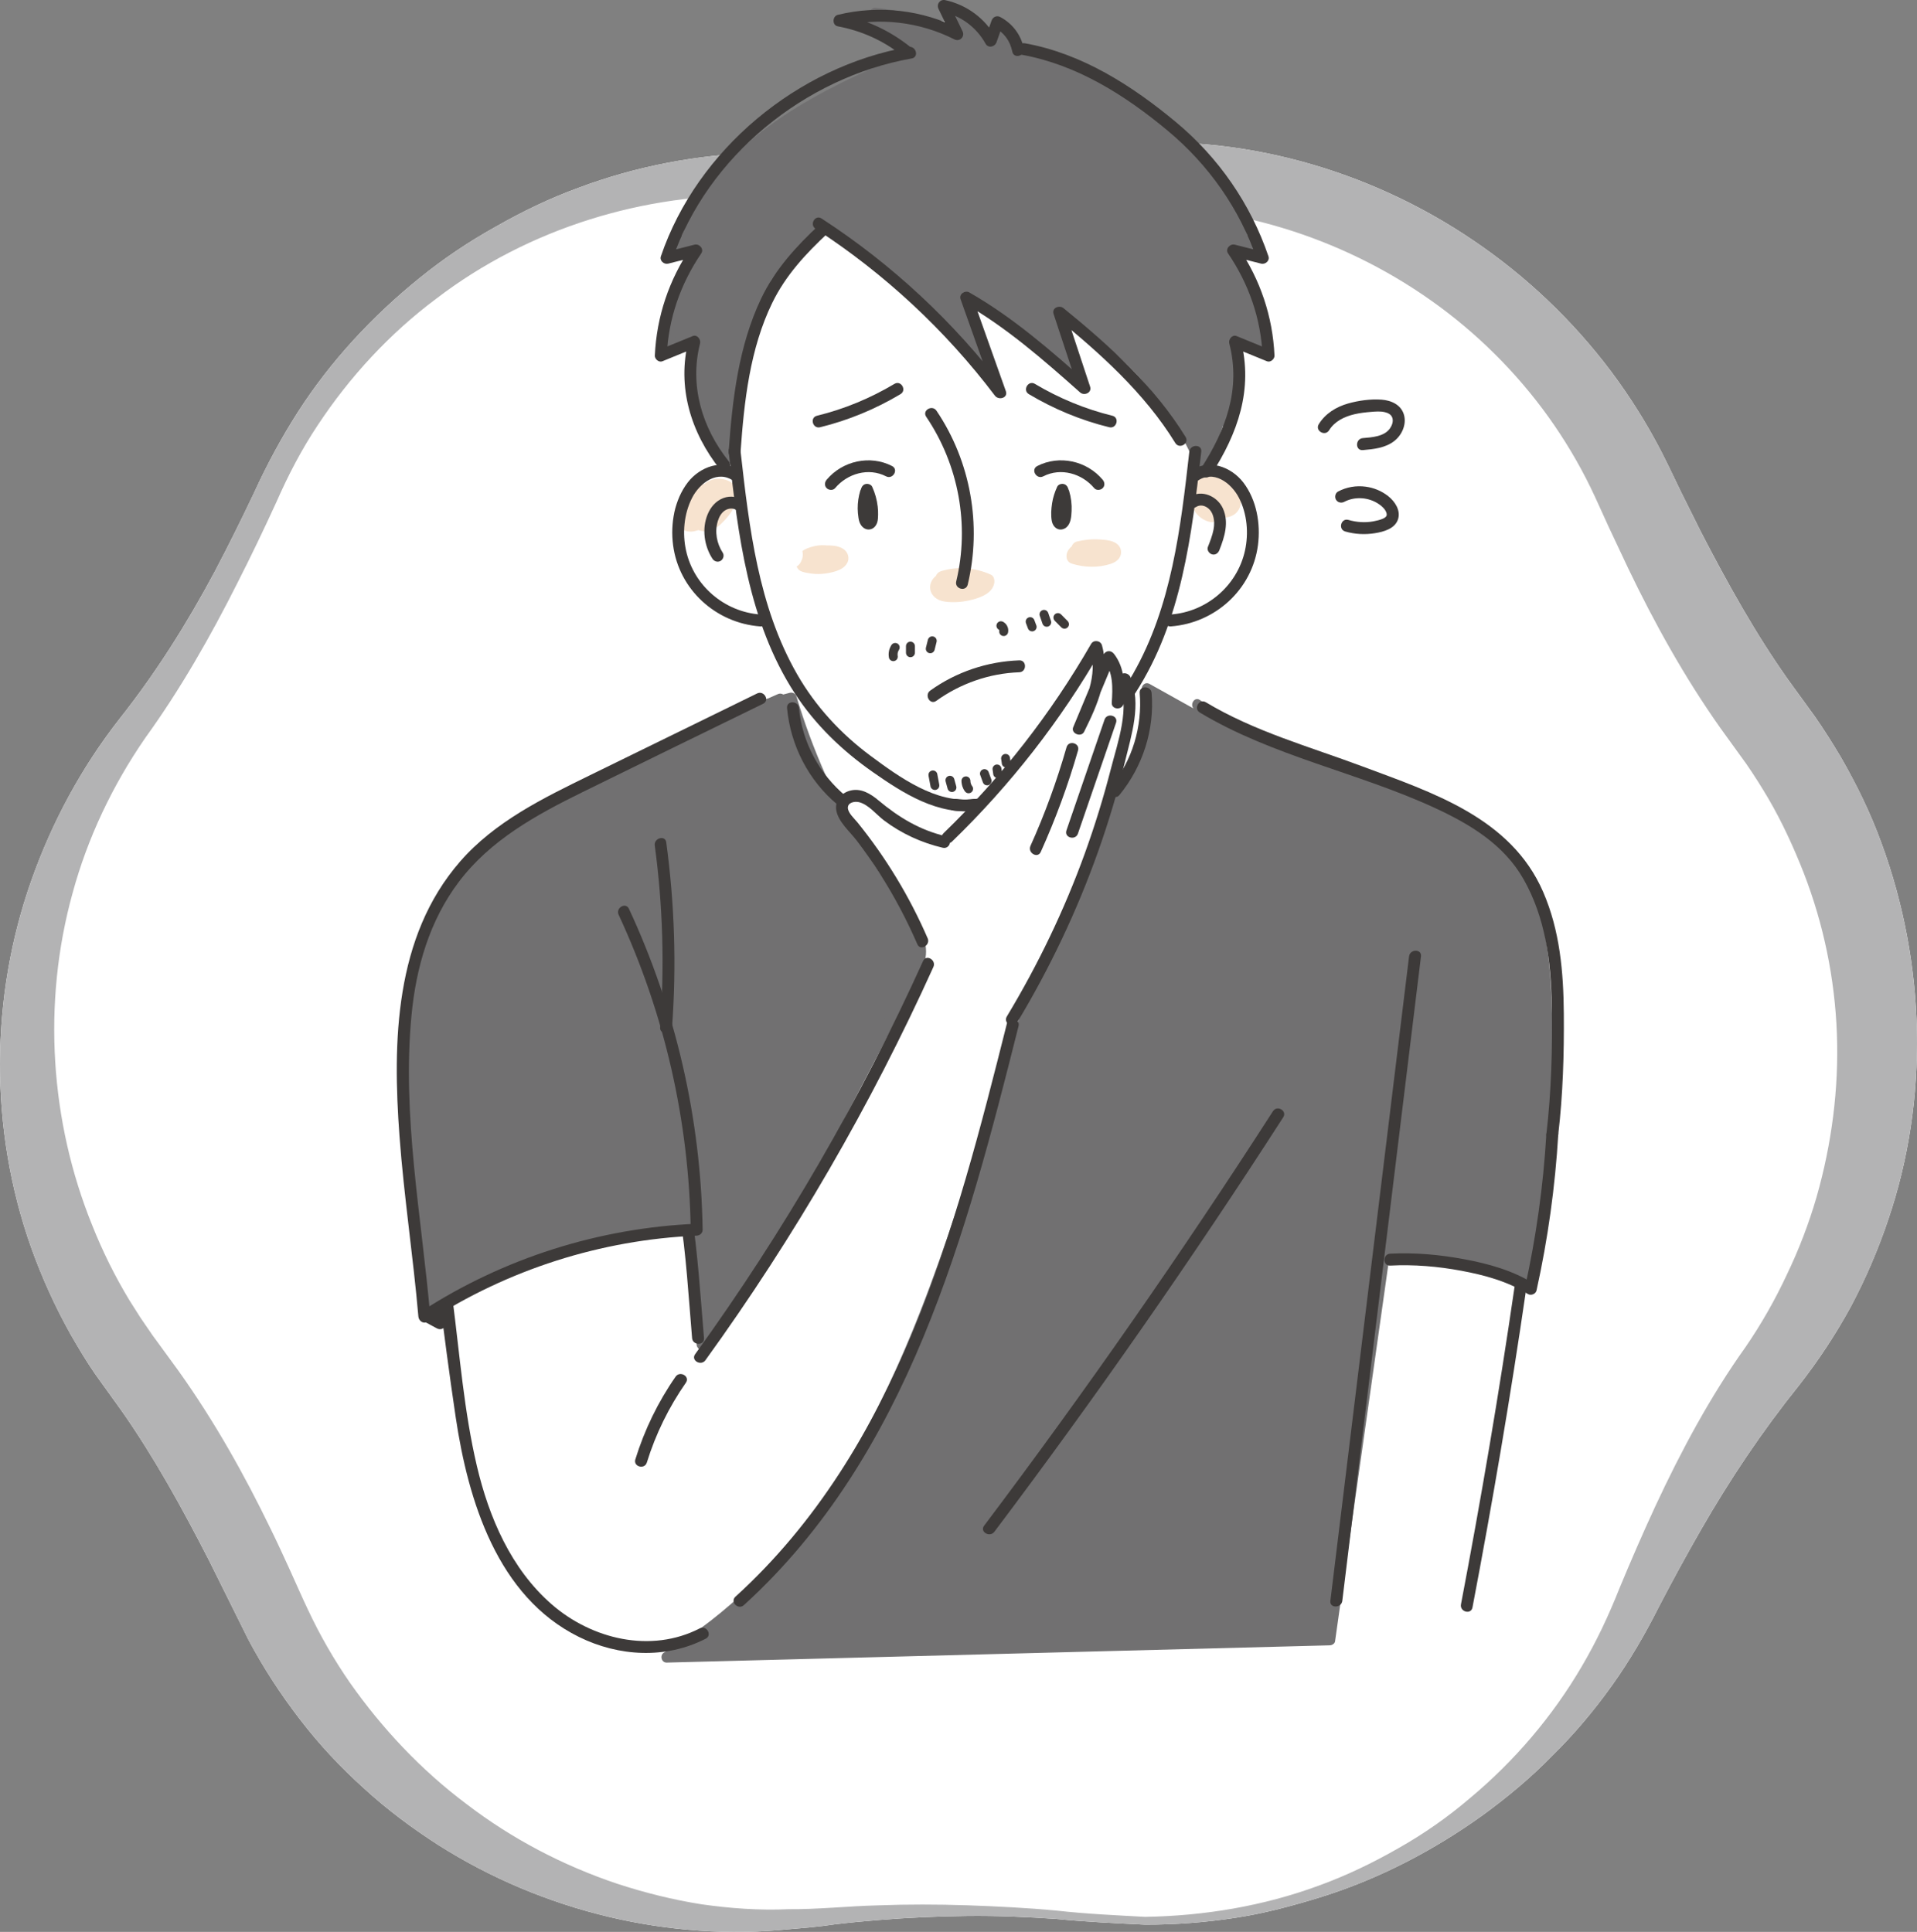
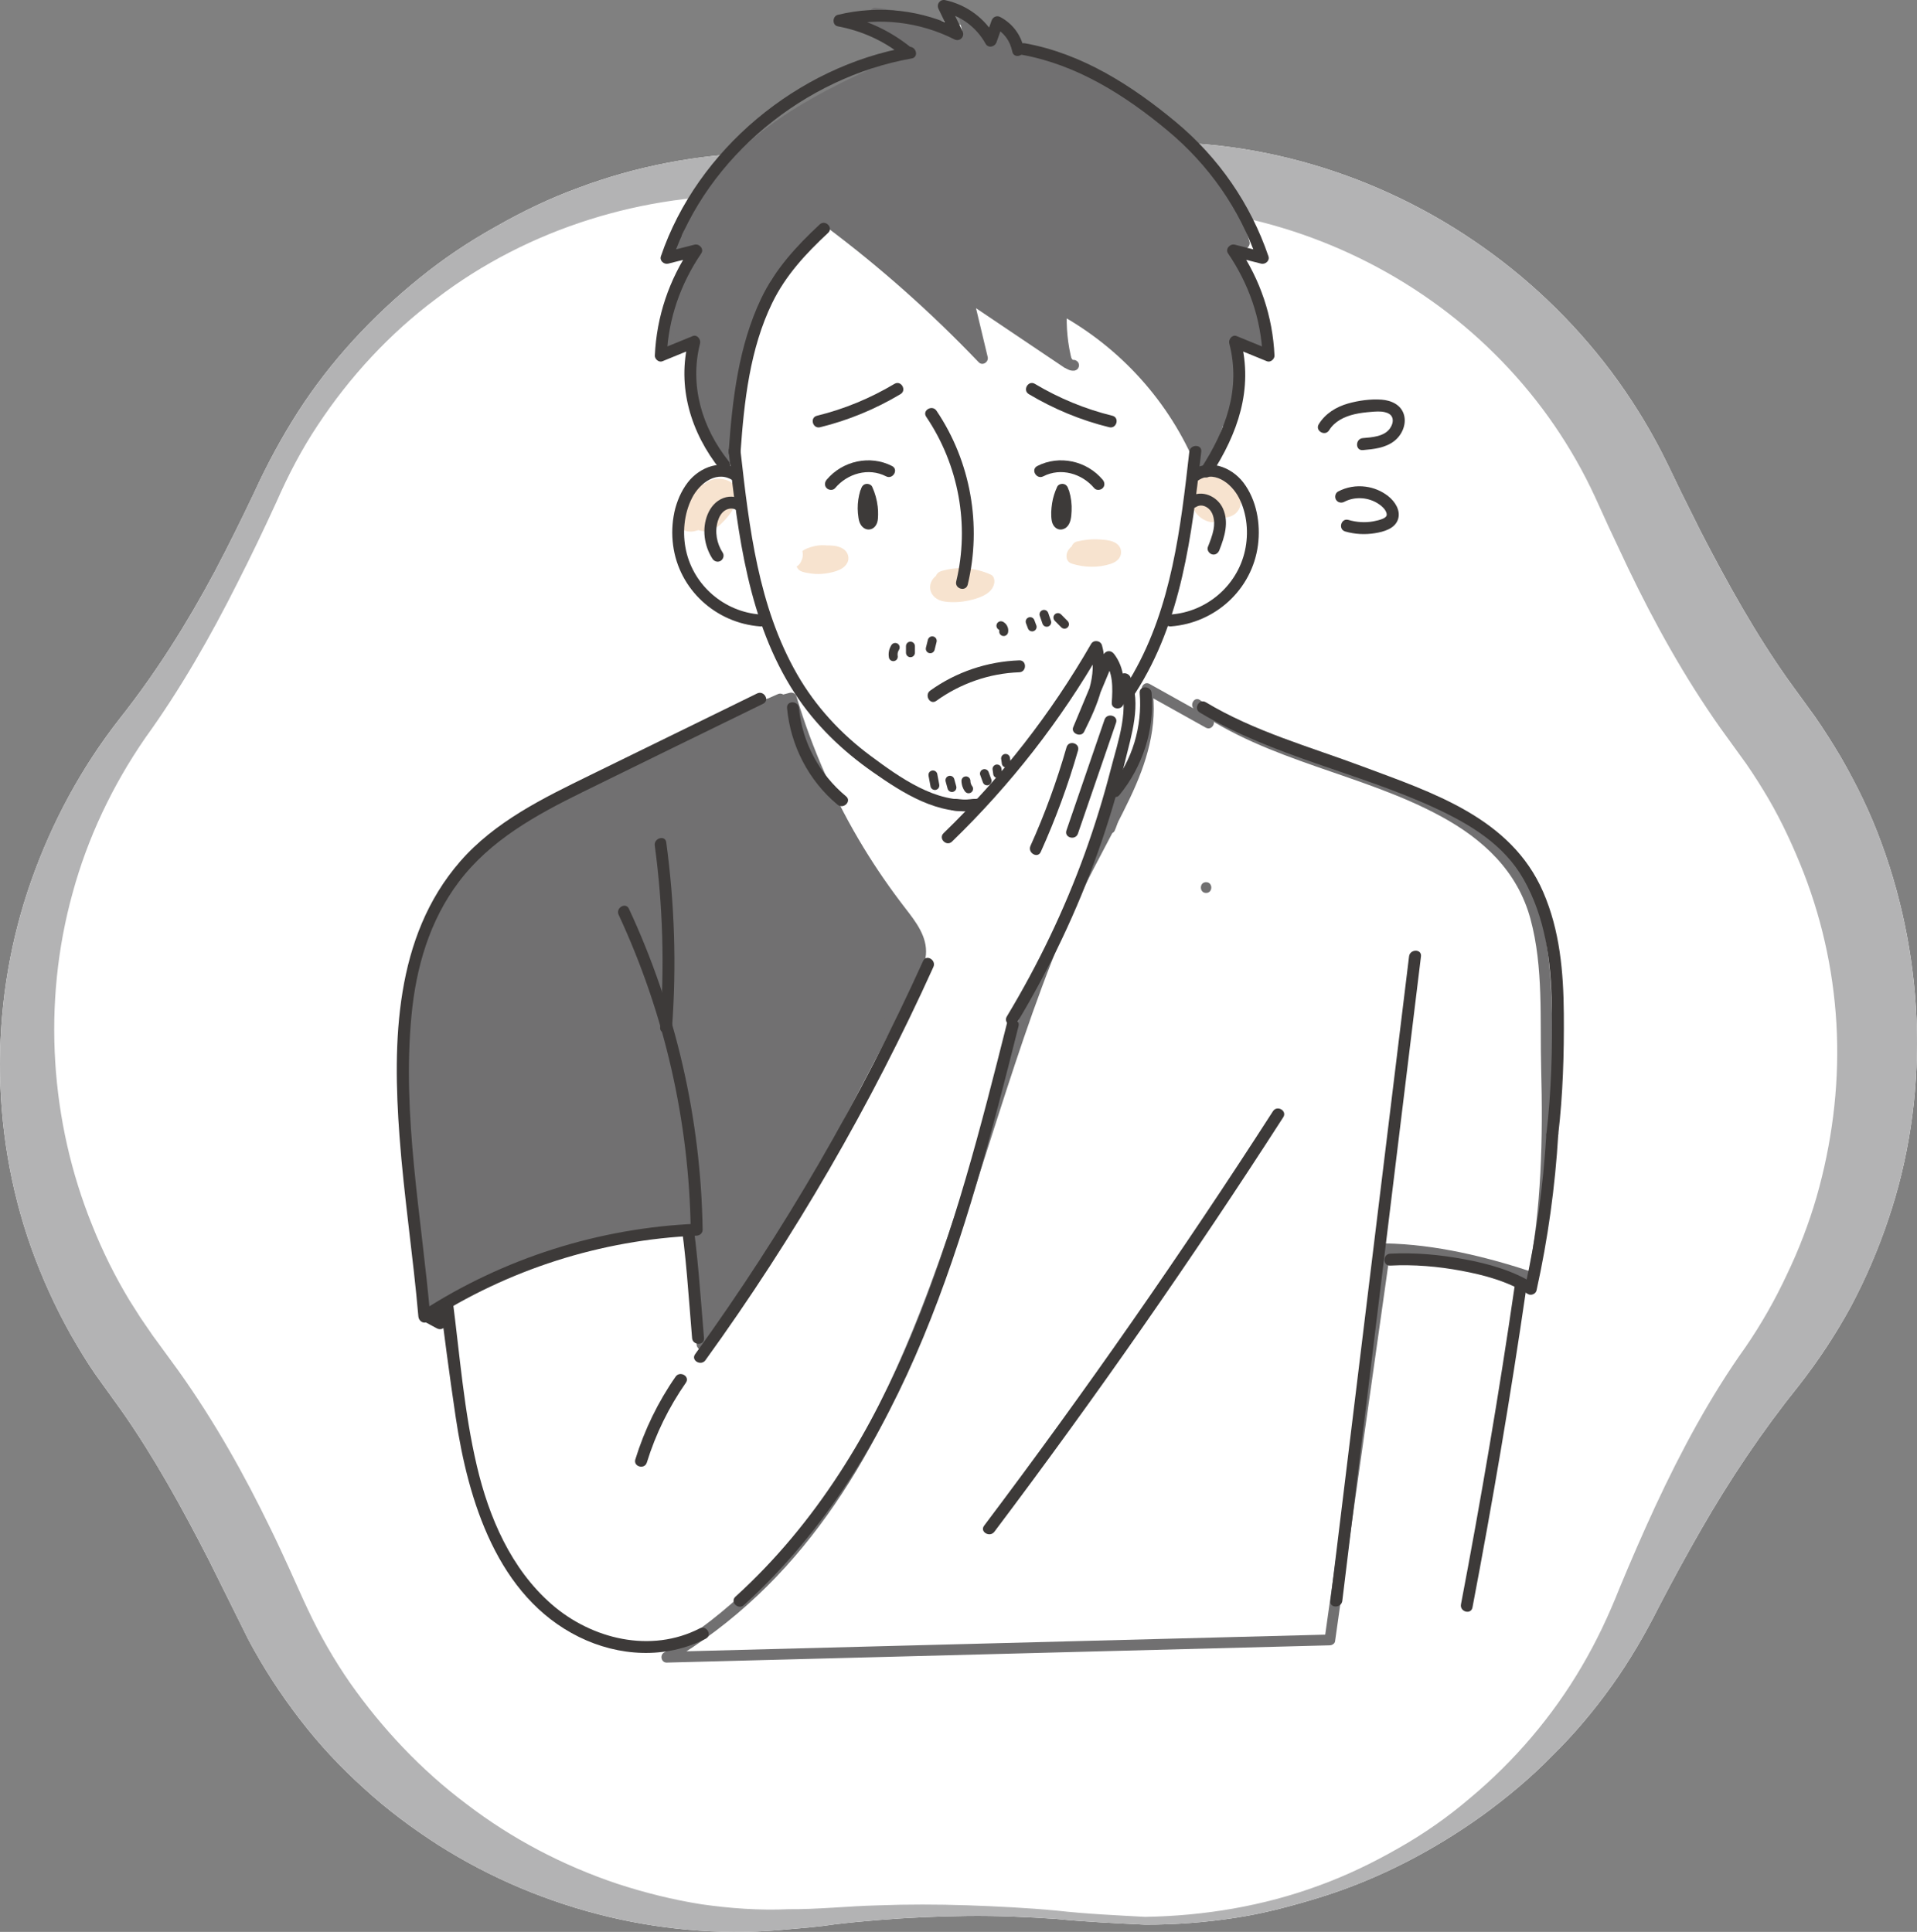
<svg xmlns="http://www.w3.org/2000/svg" id="_レイヤー_2" width="266.664" height="268.783" viewBox="0 0 266.664 268.783">
  <rect x="0" y="0" width="266.664" height="268.783" fill="#808080" stroke="none" />
  <defs>
    <style>.cls-1{fill:#f7e3cf;}.cls-2{fill:#fff;}.cls-3{fill:#b3b3b4;}.cls-4{fill:#717071;}.cls-5{fill:#3d3a39;}</style>
  </defs>
  <g id="design">
    <g>
      <path class="cls-2" d="M159.316,267.776c-4.158-.199-8.337-.39-12.42-.799-4.112-.274-8.231-.461-12.35-.411-4.118,.053-8.232,.227-12.33,.565-2.05,.161-4.096,.362-6.136,.607-2.015,.31-4.11,.487-6.214,.665-16.771,1.72-34.294-2.433-48.911-11.719-3.638-2.337-7.135-4.941-10.341-7.886-3.233-2.911-6.236-6.112-8.895-9.591-2.674-3.465-5.075-7.153-7.14-11.032l-5.529-11.126c-3.705-7.219-7.578-14.267-12.131-20.759l-3.638-5.059c-1.255-1.808-2.381-3.7-3.475-5.606-2.144-3.838-3.967-7.849-5.445-11.977-5.894-16.557-5.739-34.952,.01-51.175,2.864-8.112,6.989-15.734,12.242-22.442,5.077-6.41,9.411-13.303,13.284-20.55,1.91-3.63,3.733-7.315,5.498-11.037,1.72-3.763,3.755-7.55,6.026-11.092,4.567-7.124,10.408-13.388,16.99-18.706,3.288-2.671,6.828-5.037,10.537-7.101,3.687-2.101,7.531-3.966,11.541-5.42,7.987-3.003,16.511-4.616,25.11-4.872,4.282,.086,8.702,.182,12.643,.479,4.055,.203,8.112,.27,12.162,.197,4.05-.081,8.093-.287,12.121-.643,2.015-.156,4.024-.37,6.031-.594,1.026-.111,1.953-.271,3.057-.347l3.27-.249c17.475-1.61,35.425,3.431,50.016,13.324,7.318,4.94,13.824,11.105,19.162,18.196,2.659,3.55,5.033,7.32,7.066,11.269,1.048,2.038,1.881,3.878,2.779,5.695l2.717,5.452c3.717,7.184,7.606,14.173,12.152,20.586l3.665,5.047c1.272,1.829,2.465,3.71,3.6,5.627,2.225,3.857,4.188,7.878,5.704,12.069,6.131,16.718,6.635,35.497,.931,52.292-1.405,4.196-3.156,8.267-5.226,12.16-2.113,3.872-4.547,7.555-7.257,11.007-5.047,6.299-9.491,12.902-13.565,19.992-2.031,3.529-3.984,7.127-5.884,10.773-1.857,3.703-4.078,7.527-6.554,10.973-2.484,3.48-5.242,6.753-8.274,9.727-2.959,3.042-6.229,5.757-9.633,8.241-6.843,4.921-14.377,8.842-22.354,11.359-3.989,1.237-8.027,2.33-12.157,2.952-4.123,.633-8.289,.945-12.455,.939Z" />
      <path class="cls-3" d="M159.316,267.776c-4.158-.199-8.337-.39-12.42-.799-4.112-.274-8.231-.461-12.35-.411-4.118,.053-8.232,.227-12.33,.565-2.05,.161-4.096,.362-6.136,.607-2.015,.31-4.11,.487-6.214,.665-16.771,1.72-34.294-2.433-48.911-11.719-3.638-2.337-7.135-4.941-10.341-7.886-3.233-2.911-6.236-6.112-8.895-9.591-2.674-3.465-5.075-7.153-7.14-11.032l-5.529-11.126c-3.705-7.219-7.578-14.267-12.131-20.759l-3.638-5.059c-1.255-1.808-2.381-3.7-3.475-5.606-2.144-3.838-3.967-7.849-5.445-11.977-5.894-16.557-5.739-34.952,.01-51.175,2.864-8.112,6.989-15.734,12.242-22.442,5.077-6.41,9.411-13.303,13.284-20.55,1.91-3.63,3.733-7.315,5.498-11.037,1.72-3.763,3.755-7.55,6.026-11.092,4.567-7.124,10.408-13.388,16.99-18.706,3.288-2.671,6.828-5.037,10.537-7.101,3.687-2.101,7.531-3.966,11.541-5.42,7.987-3.003,16.511-4.616,25.11-4.872,4.282,.086,8.702,.182,12.643,.479,4.055,.203,8.112,.27,12.162,.197,4.05-.081,8.093-.287,12.121-.643,2.015-.156,4.024-.37,6.031-.594,1.026-.111,1.953-.271,3.057-.347l3.27-.249c17.475-1.61,35.425,3.431,50.016,13.324,7.318,4.94,13.824,11.105,19.162,18.196,2.659,3.55,5.033,7.32,7.066,11.269,1.048,2.038,1.881,3.878,2.779,5.695l2.717,5.452c3.717,7.184,7.606,14.173,12.152,20.586l3.665,5.047c1.272,1.829,2.465,3.71,3.6,5.627,2.225,3.857,4.188,7.878,5.704,12.069,6.131,16.718,6.635,35.497,.931,52.292-1.405,4.196-3.156,8.267-5.226,12.16-2.113,3.872-4.547,7.555-7.257,11.007-5.047,6.299-9.491,12.902-13.565,19.992-2.031,3.529-3.984,7.127-5.884,10.773-1.857,3.703-4.078,7.527-6.554,10.973-2.484,3.48-5.242,6.753-8.274,9.727-2.959,3.042-6.229,5.757-9.633,8.241-6.843,4.921-14.377,8.842-22.354,11.359-3.989,1.237-8.027,2.33-12.157,2.952-4.123,.633-8.289,.945-12.455,.939Zm0-1.086c8.203-.134,16.4-1.498,24.087-4.326,3.848-1.392,7.541-3.175,11.076-5.197,3.55-1.999,6.9-4.342,9.984-6.979,6.229-5.194,11.53-11.43,15.566-18.337,2.048-3.48,3.702-6.989,5.228-10.829,1.594-3.849,3.259-7.688,5.028-11.503,3.534-7.588,7.612-15.227,12.545-22.127,2.195-3.205,4.115-6.584,5.744-10.085,1.673-3.479,3.053-7.09,4.125-10.784,2.109-7.393,3.106-15.081,2.82-22.735-.285-7.649-1.853-15.23-4.612-22.343-1.395-3.549-2.986-7.025-4.907-10.324-.969-1.643-1.986-3.257-3.07-4.827l-3.611-4.998c-5.013-7.094-9.174-14.613-12.828-22.224l-2.689-5.711c-.889-1.911-1.726-3.856-2.536-5.512-1.675-3.442-3.651-6.739-5.88-9.858-4.468-6.219-10.012-11.723-16.3-16.172-12.566-8.898-28.146-13.755-43.713-13.02l-2.924,.078c-.961,.014-2.084,.145-3.118,.208-2.112,.137-4.224,.262-6.338,.327-4.228,.135-8.457,.091-12.675-.071-4.219-.173-8.427-.491-12.614-.951-4.286-.574-8.127-.853-12.103-1.189-15.853-.4-32.088,4.522-44.923,14.358-6.466,4.829-12.033,10.859-16.483,17.599-2.253,3.384-4.092,6.928-5.756,10.71-1.728,3.773-3.523,7.526-5.414,11.239-3.734,7.432-7.922,14.78-12.825,21.57-4.56,6.603-8.026,13.926-10.109,21.593-4.237,15.33-3.102,31.803,2.732,46.195,1.432,3.611,3.163,7.099,5.165,10.416l1.556,2.453,1.64,2.395,3.639,4.986c5.006,7.015,9.184,14.474,12.85,22.05,.928,1.888,1.802,3.799,2.67,5.702,.879,1.91,1.704,3.85,2.522,5.543,1.644,3.513,3.593,6.891,5.806,10.095,4.47,6.36,9.904,12.163,16.227,16.892,6.266,4.807,13.407,8.56,21.006,11.101,3.807,1.242,7.721,2.223,11.711,2.849,3.994,.568,8.044,.86,12.101,.676,4.025,.036,8.252-.426,12.388-.532,4.156-.155,8.315-.142,12.466-.009,4.15,.151,8.295,.348,12.426,.739,4.143,.464,8.225,.644,12.326,.871Z" />
    </g>
    <g>
      <g>
        <g>
          <path class="cls-2" d="M213.174,132.071c.205,31.564-4.03,63.153-12.54,93.549-33.38,1.866-66.794,3.733-100.222,3.216-7.471-.116-15.472-.527-21.45-5.01-7.294-5.47-9.444-15.3-11.082-24.269-2.148-11.761-4.304-23.624-3.991-35.575,.313-11.951,3.283-24.154,10.487-33.696,8.264-10.947,21.191-17.377,30.602-27.356,2.758-2.925,5.289-6.345,5.837-10.328,.548-3.983-1.515-8.555-5.382-9.654-2.009-.571-4.483-.294-5.843-1.879-.943-1.099-.954-2.693-.916-4.141,.284-10.71,.569-21.42,.853-32.13-1.606,.798-3.213,1.597-4.819,2.395,1.323-4.36,2.646-8.72,3.969-13.08-.851,.057-1.703,.114-2.554,.171,5.742-10.539,15.591-18.769,26.982-22.547,1.75-.58,3.635-1.123,4.846-2.513,1.211-1.39,1.252-3.956-.403-4.767,18.244,2.361,35.086,13.796,44.012,29.881-1.229,3.889-.403,8.365,2.134,11.558-1.584-.401-3.169-.802-4.753-1.203,1.206,7.696-.936,15.858-5.765,21.971,3.207-.43,6.596,1.203,8.258,3.979s1.5,6.535-.395,9.158c-3.473,4.809-12.087,6.479-11.732,12.401,.225,3.749,4.219,5.933,7.677,7.398,7.419,3.145,14.838,6.289,22.257,9.434,6.888,2.92,13.982,5.98,19.137,11.401,5.155,5.421,7.886,13.886,4.506,20.559" />
          <path class="cls-2" d="M211.102,132.071c.167,31.418-4.031,62.733-12.466,92.998l1.999-1.522c-24.078,1.346-48.163,2.693-72.277,3.145-11.465,.215-23.169,.736-34.609-.204-4.829-.397-9.894-1.453-13.798-4.499-3.526-2.751-5.736-6.814-7.176-10.973-1.528-4.415-2.352-9.031-3.186-13.615-1.087-5.972-2.159-11.955-2.848-17.988-1.23-10.773-1.299-21.8,1.714-32.301,2.818-9.823,8.38-17.748,16.065-24.385,7.372-6.367,15.774-11.597,22.383-18.824,3.484-3.81,6.631-8.668,5.965-14.06-.55-4.456-3.475-8.312-8.015-9.138-1.092-.199-2.775-.109-3.597-.956-.944-.974-.496-3.238-.464-4.469,.087-3.295,.175-6.591,.262-9.886,.182-6.865,.365-13.731,.547-20.596,.044-1.663-1.77-2.46-3.119-1.79-1.606,.798-3.213,1.597-4.819,2.395,1.015,.78,2.03,1.56,3.045,2.341,1.323-4.36,2.646-8.72,3.969-13.08,.372-1.226-.665-2.713-1.999-2.624-.851,.057-1.703,.114-2.554,.171,.597,1.04,1.193,2.079,1.79,3.119,4.342-7.841,10.826-14.285,18.716-18.549,1.88-1.016,3.825-1.904,5.835-2.631,1.986-.718,4.121-1.215,5.846-2.487,2.963-2.186,3.702-6.852,.285-8.995l-1.597,3.788c17.851,2.412,33.934,13.208,42.773,28.928l-.209-1.597c-1.292,4.514-.487,9.385,2.342,13.155,.78-1.015,1.56-2.03,2.341-3.045-1.584-.401-3.169-.802-4.753-1.203-1.671-.423-2.77,1.019-2.55,2.55,1.048,7.275-1.102,14.589-5.556,20.373-.932,1.211,.323,3.257,1.79,3.119,3.94-.371,7.552,2.375,7.321,6.543-.187,3.384-2.945,5.299-5.52,7-4.477,2.957-10.145,7.192-6.78,13.268,1.614,2.915,4.801,4.568,7.74,5.842,4.435,1.923,8.903,3.774,13.354,5.66,7.688,3.259,15.948,6.084,22.879,10.835,6.775,4.644,12.925,13.685,8.923,22.063-1.144,2.395,2.429,4.501,3.579,2.092,3.531-7.39,1.242-15.792-3.794-21.898-5.6-6.789-14.202-10.189-22.077-13.527-4.699-1.992-9.397-3.983-14.096-5.975-3.794-1.608-8.621-2.892-11.733-5.717-2.8-2.542-1.322-5.225,1.219-7.129,2.508-1.88,5.416-3.281,7.562-5.618,6.403-6.975,1-18.486-8.579-17.585,.597,1.04,1.193,2.079,1.79,3.119,5.18-6.725,7.177-15.214,5.974-23.568-.85,.85-1.7,1.7-2.55,2.55,1.584,.401,3.169,.802,4.753,1.203,1.589,.402,3.488-1.516,2.341-3.045-1.887-2.514-2.832-5.576-2.245-8.716,.33-1.763,.41-2.359-.502-3.92-.729-1.248-1.507-2.467-2.33-3.655-3.217-4.645-7.061-8.846-11.427-12.434-8.835-7.259-19.526-12.133-30.88-13.667-2.21-.299-3.738,2.446-1.597,3.788,1.486,.932-1.621,2.665-2.183,2.891-1.749,.702-3.566,1.208-5.308,1.939-3.47,1.455-6.768,3.275-9.82,5.478-6.115,4.414-11.203,10.082-14.858,16.684-.717,1.294,.164,3.228,1.79,3.119l2.554-.171c-.666-.875-1.332-1.749-1.999-2.624-1.323,4.36-2.646,8.72-3.969,13.08-.557,1.836,1.501,3.108,3.045,2.341,1.606-.798,3.213-1.597,4.819-2.395l-3.119-1.79c-.168,6.316-.335,12.632-.503,18.948-.08,3.021-.16,6.041-.241,9.062-.066,2.504-.525,5.341,.28,7.763,1.705,5.134,7.71,2.541,10.438,6.237,3.076,4.168,.525,9.426-2.347,12.892-6.384,7.703-15.167,13.044-22.739,19.451-7.807,6.606-13.755,14.482-17.064,24.228-3.524,10.38-4.006,21.546-3.054,32.388,.528,6.009,1.46,11.976,2.5,17.915,.907,5.177,1.724,10.418,3.137,15.488,2.527,9.067,7.564,16.862,16.9,19.854,4.599,1.474,9.531,1.752,14.326,1.859,6.192,.138,12.391,.135,18.584,.092,27.682-.193,55.329-1.738,82.961-3.283,.92-.051,1.744-.609,1.999-1.522,8.528-30.599,12.782-62.335,12.614-94.1-.014-2.667-4.16-2.672-4.145,0h0Z" />
        </g>
        <path class="cls-2" d="M102.309,106.626c4.053-2.167,8.107-4.334,12.16-6.5,1.793-.958,.997-3.949-1.046-3.862-4.471,.188-8.889,1.124-13.019,2.853-1.032,.432-1.771,1.372-1.448,2.55,.27,.982,1.507,1.872,2.55,1.448,4.937-2.008,9.648-4.476,14.056-7.478,.924-.629,1.336-1.822,.744-2.836-.536-.916-1.906-1.377-2.836-.744-4.083,2.78-8.61,5.248-13.066,7.06,.367,1.332,.735,2.665,1.102,3.997,1.937-.811,3.937-1.462,5.985-1.925,2.056-.465,3.827-.691,5.931-.779-.349-1.287-.697-2.575-1.046-3.862-4.053,2.167-8.107,4.334-12.16,6.5-.987,.527-1.293,1.896-.744,2.836,.584,.998,1.845,1.273,2.836,.744h0Z" />
        <g>
          <path class="cls-4" d="M114.667,30.402c-5.545,3.082-9.528,8.562-11.574,14.567-2.046,6.005-2.278,12.51-1.547,18.811-3.744-5.035-5.485-11.518-4.769-17.751-1.388,.878-2.777,1.757-4.165,2.635,.903-5.39,2.737-10.622,5.396-15.396l-2.722,.488c2.281-6.833,7.411-12.426,13.32-16.546,5.909-4.12,12.613-6.928,19.26-9.705-2.035-1.889-4.069-3.779-6.104-5.668,4.636,.409,9.178,1.843,13.208,4.171-.273-1.249-.546-2.499-.819-3.748,1.831,1.095,3.306,2.775,4.157,4.732l1.127-2.319c.39,2.081,2.298,3.569,4.287,4.296s4.138,.892,6.173,1.476c4.68,1.342,8.425,4.774,11.984,8.097,4.687,4.377,9.586,9.098,11.214,15.302-.874-.117-1.747-.234-2.621-.35,1.16,4.878,2.319,9.755,3.479,14.633-.852-.074-1.66-.553-2.134-1.264-.445,6.208-2.027,12.333-4.646,17.979-3.723-9.226-10.747-17.08-19.502-21.807-.186,2.506,.069,5.044,.751,7.462-4.61-3.103-9.22-6.206-13.83-9.309,.692,2.894,1.384,5.788,2.076,8.682-6.585-6.93-13.762-13.297-21.427-19.009" />
          <path class="cls-4" d="M114.289,29.755c-11.933,6.869-14.889,21.291-13.493,34.026l1.398-.379c-3.662-5.072-5.294-11.148-4.667-17.373,.057-.569-.679-.932-1.129-.648-1.388,.878-2.777,1.757-4.165,2.635,.367,.282,.735,.565,1.102,.847,.94-5.354,2.711-10.446,5.32-15.217,.333-.608-.213-1.216-.847-1.102l-2.722,.488,.923,.923c4.885-14.025,19.375-20.428,32.057-25.727,.486-.203,.788-.829,.331-1.254-2.035-1.889-4.069-3.779-6.104-5.668l-.53,1.28c4.544,.454,8.849,1.831,12.829,4.068,.59,.332,1.24-.214,1.102-.847-.273-1.249-.546-2.499-.819-3.748l-1.102,.847c1.753,1.126,3,2.585,3.888,4.463,.234,.494,1.059,.486,1.295,0,.376-.773,.752-1.546,1.127-2.319l-1.371-.179c.795,3.078,3.598,4.608,6.5,5.314,1.938,.471,3.923,.704,5.797,1.42,2.247,.859,4.29,2.238,6.151,3.742,6.02,4.866,13.038,11.007,15.21,18.694l.723-.949c-.874-.117-1.747-.234-2.621-.35-.508-.068-.823,.531-.723,.949,1.16,4.878,2.319,9.755,3.479,14.633l.923-.923c-.736-.134-1.332-.49-1.803-1.072-.448-.553-1.235-.048-1.28,.53-.482,6.104-2.008,12.026-4.543,17.601l1.371,.179c-3.902-9.461-10.87-17.32-19.846-22.255-.517-.284-1.096,.078-1.129,.648-.148,2.61,.113,5.135,.778,7.661l1.102-.847c-4.61-3.103-9.22-6.206-13.83-9.309-.57-.383-1.245,.248-1.102,.847,.692,2.894,1.384,5.788,2.076,8.682l1.254-.73c-6.652-6.97-13.866-13.352-21.579-19.127-.773-.579-1.522,.723-.757,1.295,7.609,5.696,14.713,12.017,21.275,18.892,.534,.56,1.422-.024,1.254-.73-.692-2.894-1.384-5.788-2.076-8.682l-1.102,.847c4.61,3.103,9.22,6.206,13.83,9.309,.56,.377,1.26-.245,1.102-.847-.631-2.397-.864-4.791-.724-7.263l-1.129,.648c8.611,4.734,15.407,12.266,19.157,21.359,.214,.519,1.072,.837,1.371,.179,2.651-5.827,4.244-11.976,4.748-18.358l-1.28,.53c.671,.829,1.415,1.267,2.465,1.457,.563,.102,1.063-.334,.923-.923-1.16-4.878-2.319-9.755-3.479-14.633l-.723,.949c.874,.117,1.747,.234,2.621,.35,.493,.066,.842-.531,.723-.949-2.063-7.299-8.002-12.63-13.466-17.528-2.672-2.396-5.554-4.674-8.944-5.956-3.685-1.394-10.021-.935-11.249-5.687-.153-.594-1.084-.77-1.371-.179-.376,.773-.752,1.546-1.127,2.319h1.295c-.997-2.108-2.467-3.742-4.426-5.001-.582-.374-1.234,.241-1.102,.847,.273,1.249,.546,2.499,.819,3.748,.367-.282,.735-.565,1.102-.847-4.218-2.371-8.772-3.792-13.586-4.273-.653-.065-.982,.861-.53,1.28,2.035,1.889,4.069,3.779,6.104,5.668l.331-1.254c-13.229,5.528-28.02,12.175-33.104,26.775-.205,.587,.406,1.015,.923,.923l2.722-.488-.847-1.102c-2.668,4.88-4.509,10.096-5.471,15.575-.105,.601,.504,1.225,1.102,.847,1.388-.878,2.777-1.757,4.165-2.635l-1.129-.648c-.65,6.456,1.073,12.869,4.871,18.13,.382,.53,1.488,.442,1.398-.379-1.338-12.199,1.265-26.121,12.75-32.731,.837-.481,.082-1.778-.757-1.295h0Z" />
        </g>
        <path class="cls-4" d="M120.521,3.176c.642,1.263,1.746,2.199,3.054,2.715,.347,.137,.753-.122,.885-.434,.157-.372-.006-.705-.307-.937,.092,.071-.116-.106-.135-.123-.073-.068-.143-.139-.211-.213-.018-.019-.191-.229-.121-.137-.06-.079-.116-.163-.169-.247-.053-.085-.103-.171-.149-.26-.012-.023-.128-.275-.081-.161-.076-.185-.131-.377-.176-.572l-.524,.923c1.103-.236,2.261-.27,3.415-.119,.391,.051,.767-.381,.75-.75-.02-.45-.331-.695-.75-.75-1.273-.167-2.559-.096-3.814,.172-.408,.087-.611,.546-.524,.923,.245,1.065,.874,1.949,1.73,2.609l.578-1.371c-.221-.087,.123,.062-.092-.039-.067-.031-.133-.063-.198-.097-.12-.062-.237-.129-.351-.2-.114-.072-.226-.147-.334-.229,.103,.078-.077-.064-.078-.066-.056-.047-.111-.096-.165-.146-.099-.091-.194-.187-.286-.286-.042-.045-.082-.091-.122-.137-.011-.013-.142-.175-.067-.077-.179-.233-.331-.487-.465-.749-.184-.361-.691-.465-1.026-.269-.367,.215-.453,.664-.269,1.026h0Z" />
-         <path class="cls-4" d="M134.208,1.41l-.251-.291c-.486-.563-1.49,.034-1.254,.73,.512,1.507,1.025,3.015,1.537,4.522,.126,.371,.521,.654,.923,.524,.368-.119,.659-.525,.524-.923-.512-1.507-1.025-3.015-1.537-4.522l-1.254,.73,.251,.291c.257,.298,.8,.284,1.061,0,.292-.318,.274-.743,0-1.061h0Z" />
        <path class="cls-4" d="M142.362,8.76c2.343,.547,4.637,1.282,6.862,2.199l.399-1.447c-2.197-.588-4.393-1.175-6.59-1.763-.934-.25-1.332,1.197-.399,1.447,2.197,.588,4.393,1.175,6.59,1.763,.391,.105,.815-.131,.923-.524,.118-.431-.148-.768-.524-.923-2.225-.917-4.519-1.652-6.862-2.199-.939-.219-1.34,1.227-.399,1.447h0Z" />
-         <path class="cls-4" d="M172.895,33.996c.361,.399,.722,.799,1.084,1.198l.152,.117c.086,.055,.179,.084,.279,.089,.066,.018,.133,.018,.199,0,.1-.005,.193-.034,.279-.089,.108-.07,.199-.161,.269-.269,.108-.167,.117-.39,.076-.578-.06-.272-.202-.5-.376-.712-.087-.106-.194-.184-.303-.266-.062-.047-.127-.086-.198-.117-.086-.055-.179-.084-.279-.089-.1-.022-.199-.018-.299,.013-.174,.048-.363,.182-.448,.345-.092,.174-.138,.385-.076,.578l.076,.179c.067,.113,.156,.202,.269,.269,.071,.031,.137,.07,.198,.117l-.152-.117c.061,.048,.115,.102,.163,.163l-.117-.152c.051,.066,.092,.137,.125,.214l-.076-.179c.02,.05,.036,.1,.047,.152l1.254-.73c-.361-.399-.722-.799-1.084-1.198-.125-.138-.348-.22-.53-.22-.184,0-.404,.082-.53,.22-.131,.143-.229,.331-.22,.53,.009,.205,.081,.377,.22,.53h0Z" />
        <path class="cls-4" d="M175.698,46.627c-1.108-3.355-2.434-6.635-3.963-9.821-.418-.87-1.712-.11-1.295,.757,1.474,3.07,2.744,6.229,3.812,9.462,.301,.912,1.751,.522,1.447-.399h0Z" />
        <path class="cls-4" d="M171.255,37.692c1.457,3.287,2.576,6.717,3.368,10.224l.923-.923c-.361-.076-.723-.152-1.084-.228-.942-.198-1.345,1.248-.399,1.447,.361,.076,.723,.152,1.084,.228,.57,.12,1.053-.346,.923-.923-.821-3.638-2.008-7.173-3.519-10.582-.165-.373-.702-.453-1.026-.269-.384,.219-.432,.658-.269,1.026h0Z" />
        <path class="cls-4" d="M169.881,51.667c.267,2.247,.134,4.511-.421,6.706-.237,.936,1.21,1.336,1.447,.399,.586-2.318,.756-4.73,.474-7.104-.048-.402-.311-.75-.75-.75-.368,0-.798,.345-.75,.75h0Z" />
        <path class="cls-4" d="M170.755,53.665c-.073,.345-.163,.687-.275,1.021-.056,.168-.12,.332-.183,.497-.033,.08-.033,.082-0,.004-.017,.041-.035,.081-.053,.121-.036,.081-.073,.161-.111,.24-.153,.318-.324,.627-.513,.925-.094,.149-.193,.295-.296,.438-.052,.072-.104,.143-.158,.212,.099-.128-.071,.086-.089,.107-.249,.303-.318,.768,0,1.061,.275,.253,.795,.324,1.061,0,1.01-1.229,1.735-2.668,2.064-4.229,.081-.383-.112-.829-.524-.923-.376-.086-.836,.113-.923,.524h0Z" />
        <g>
          <path class="cls-4" d="M104.958,98.44c1.703-.444,3.406-.888,5.11-1.332,3.196,10.761,8.424,20.915,15.326,29.767,1.333,1.709,2.804,3.593,2.685,5.757-.067,1.228-.649,2.36-1.219,3.449-3.333,6.372-6.666,12.745-9.999,19.117-5.762,11.017-11.568,22.102-19.206,31.912-.335-4.543-.669-9.086-1.004-13.629-.055-.752-.145-1.579-.697-2.093-.655-.611-1.677-.528-2.564-.396-11.238,1.674-22.244,4.899-32.608,9.557-.562-10.357-3.067-20.539-3.541-30.9-.474-10.361,1.404-21.443,8.339-29.155,10.681-11.878,29.525-12.152,42.14-21.952-6.776,2.683-13.553,5.366-20.329,8.048,7.063-3.123,14.127-6.247,21.19-9.37" />
          <path class="cls-4" d="M105.158,99.164c1.703-.444,3.406-.888,5.11-1.332l-.923-.524c1.743,5.782,4.018,11.393,6.846,16.731,1.454,2.743,3.049,5.412,4.777,7.992,1.677,2.503,3.777,4.793,5.334,7.365,2.247,3.714-.568,7.224-2.311,10.555-1.605,3.068-3.209,6.136-4.814,9.205-3.165,6.052-6.284,12.131-9.604,18.1-3.728,6.702-7.752,13.25-12.447,19.325l1.28,.53c-.197-2.672-.394-5.345-.591-8.017-.159-2.165,.082-4.873-.603-6.947-1.15-3.484-6.368-1.531-8.875-1.055-9.628,1.828-18.986,4.822-27.933,8.81l1.129,.648c-.931-15.766-6.35-31.852-1.838-47.522,1.984-6.891,6.011-12.773,11.978-16.795,5.356-3.61,11.535-5.721,17.566-7.894,6.591-2.375,13.239-4.859,18.86-9.148,.604-.461,.291-1.715-.578-1.371-6.776,2.683-13.553,5.366-20.329,8.048l.578,1.371c7.063-3.123,14.127-6.247,21.19-9.37,.881-.39,.119-1.683-.757-1.295-7.063,3.123-14.127,6.247-21.19,9.37-.768,.34-.214,1.685,.578,1.371,6.776-2.683,13.553-5.366,20.329-8.048l-.578-1.371c-10.705,8.167-24.77,9.445-35.945,16.724-12.122,7.896-15.629,22.089-14.866,35.828,.561,10.101,2.904,20.004,3.501,30.104,.036,.606,.601,.883,1.129,.648,7.555-3.368,15.424-5.999,23.495-7.814,1.971-.443,3.952-.838,5.942-1.185,1.041-.181,2.283-.554,3.336-.524,1.826,.05,1.893,1.163,2.025,2.609,.391,4.267,.63,8.554,.945,12.828,.042,.566,.845,1.094,1.28,.53,8.564-11.081,14.894-23.595,21.36-35.959,1.666-3.186,3.333-6.372,4.999-9.559,.864-1.652,1.73-3.303,2.592-4.956,.715-1.37,1.531-2.764,1.665-4.336,.215-2.531-1.42-4.596-2.878-6.486-2.077-2.693-4.014-5.487-5.782-8.393-4.009-6.588-7.127-13.662-9.351-21.043-.118-.392-.522-.628-.923-.524-1.703,.444-3.406,.888-5.11,1.332-.933,.243-.538,1.691,.399,1.447h0Z" />
        </g>
        <g>
-           <path class="cls-4" d="M168.113,100.594c-2.858-1.595-5.716-3.19-8.573-4.785,1.394,7.909-3.264,15.441-7.034,22.531-10.153,19.092-14.891,40.518-22.384,60.801-7.493,20.284-18.713,40.502-37.375,51.424,30.747-.801,61.494-1.602,92.241-2.403,2.564-18.139,5.127-36.279,7.691-54.418,6.387,.064,14.534,2.014,20.586,4.054,1.951-9.552,2.14-20.08,1.843-29.825-.296-9.745,.769-21.196-5.703-28.487-10.077-11.35-30.556-12.558-42.864-21.44" />
          <path class="cls-4" d="M168.492,99.946c-2.858-1.595-5.716-3.19-8.573-4.785-.618-.345-1.198,.222-1.102,.847,.849,5.505-1.15,10.74-3.578,15.584-2.316,4.621-4.889,9.089-7.028,13.802-4.286,9.444-7.561,19.301-10.712,29.169-5.953,18.639-11.678,37.668-22.889,53.958-5.895,8.565-13.261,16.075-22.241,21.396-.627,.371-.377,1.417,.379,1.398,30.747-.801,61.494-1.602,92.241-2.403,.294-.008,.677-.225,.723-.551,2.564-18.139,5.127-36.279,7.691-54.418l-.723,.551c6.93,.133,13.838,1.847,20.387,4.027,.365,.121,.847-.141,.923-.524,1.693-8.507,2.079-17.204,1.963-25.86-.098-7.263,.274-14.822-1.014-21.995-1.166-6.497-4.402-11.575-9.769-15.397-5.274-3.757-11.501-5.986-17.558-8.125-7.109-2.51-14.478-4.818-20.69-9.222-.789-.559-1.539,.741-.757,1.295,10.285,7.29,23.304,8.923,34.266,14.88,5.899,3.206,10.662,7.625,12.464,14.279,1.827,6.748,1.303,13.951,1.488,20.871,.258,9.651,.052,19.378-1.838,28.875l.923-.524c-6.675-2.222-13.721-3.945-20.786-4.081-.293-.006-.679,.235-.723,.551-2.564,18.139-5.127,36.279-7.691,54.418l.723-.551c-30.747,.801-61.494,1.602-92.241,2.403,.126,.466,.252,.932,.379,1.398,36.568-21.669,40.224-68.712,55.92-104.032,2.452-5.518,5.534-10.69,8.127-16.132,2.326-4.881,3.931-9.995,3.091-15.44l-1.102,.847c2.858,1.595,5.716,3.19,8.573,4.785,.844,.471,1.601-.824,.757-1.295h0Z" />
        </g>
        <path class="cls-1" d="M131.44,81.471c.961-.299,1.747-.404,2.771-.348,.498,.027,.751,.064,1.251,.182,.445,.105,.996,.286,1.323,.433l-.476-1.17c-.008,.061-.021,.12-.039,.179,.051-.108,.049-.109-.007-.004l-.049,.075c.069-.092,.063-.093-.017-.004-.197,.125,.103-.041-.086,.072-.111,.066-.223,.128-.336,.191-.188,.104,.113-.031-.104,.047-.138,.049-.274,.1-.413,.146-.258,.084-.519,.157-.784,.219-.552,.13-.946,.184-1.521,.206-.547,.022-1.048,.019-1.488-.098,.058,.03,.04,.019-.053-.032l.056,.049c-.083-.087-.091-.088-.026-.003-.06-.105-.063-.108-.008-.008-.005,.111,.009,.165-.043,.277,.099-.212-.052,.112,.049-.08,.089-.078,.091-.086,.008-.024,.053-.039,.107-.075,.163-.109,.084-.051,.172-.095,.259-.14,.075-.038,.389-.156,.616-.227,.506-.158,.838-.227,1.352-.172-.188-.02,.146,.036,.186,.047,.039,.011,.344,.126,.191,.055,.094,.044,.182,.096,.27,.15,.101,.069,.113,.077,.036,.024,.052,.046,.101,.094,.148,.144,.07-.543,.14-1.085,.21-1.628-.112,.084-.226,.163-.347,.233-.06,.035-.122,.067-.185,.098-.113,.053-.126,.059-.041,.018-.099,.035-.198,.067-.299,.093-.041,.011-.424,.07-.24,.053-.139,.013-.279,.017-.418,.013-.039-.001-.331-.033-.141-.004-.137-.021-.274-.055-.407-.096-.067-.021-.132-.043-.197-.068,.087,.037,.074,.029-.039-.024v1.79c.878-.649,1.676-.854,2.747-.729l-.276-2.036c-.993,.308-1.901,.433-2.936,.405l.733,1.769,.336-.364c.38-.411,.407-1.059,0-1.466-.385-.385-1.084-.412-1.466,0l-.336,.364c-.613,.663-.18,1.744,.733,1.769,1.176,.032,2.363-.13,3.487-.479,.495-.154,.812-.62,.742-1.137-.074-.547-.497-.838-1.018-.899-1.32-.154-2.725,.222-3.793,1.012-.303,.224-.513,.499-.513,.895,0,.345,.193,.737,.513,.895,1.395,.688,3.137,.64,4.406-.315,.53-.399,.718-1.105,.21-1.628-.914-.942-2.238-1.167-3.489-.954-1.071,.182-2.458,.664-3.024,1.667-.341,.605-.319,1.369,.085,1.938,.434,.612,1.084,.879,1.807,.976,1.238,.166,2.549,.033,3.754-.283,1.203-.315,2.793-.902,3.039-2.307,.073-.415-.039-.974-.476-1.17-2.185-.982-4.641-1.191-6.942-.475-.534,.166-.876,.722-.724,1.275,.145,.527,.738,.891,1.275,.724h0Z" />
        <path class="cls-1" d="M168.917,70.629c-.1-.019-.199-.042-.297-.073l-.032-.01c-.084-.032-.085-.03-.003,.004l.061,.027c-.041-.018-.082-.038-.122-.058-.08-.041-.158-.087-.234-.137-.001-.001-.108-.065-.111-.078,.111,.087,.136,.105,.077,.056-.026-.022-.051-.045-.076-.068-.067-.062-.126-.13-.189-.196-.139-.145,.04,.051,.034,.051-.022-.002-.082-.118-.096-.14-.056-.086-.101-.176-.15-.266-.078-.143,.042,.057,.024,.061-.008,.002-.062-.184-.065-.193-.025-.085-.03-.181-.059-.264,.068,.193,.017,.165,.014,.073-.001-.045-.005-.091-.005-.136-0-.045,.005-.091,.004-.136-.004-.227-.04,.183-.01,.04,.024-.111,.046-.22,.081-.328,.014-.043,.031-.085,.046-.128,.047-.137-.123,.224-.008,.031,.046-.078,.086-.159,.135-.236-.003,.005,.069-.113,.077-.112-.006-0-.141,.166-.036,.049,.076-.084,.152-.167,.237-.244-.002,.002,.093-.09,.103-.088-.052-.009-.177,.127-.018,.022,.086-.056,.175-.102,.264-.151,.142-.079-.057,.045-.061,.023-.001-.003,.138-.048,.128-.045,.043-.014,.087-.026,.131-.037,.033-.008,.066-.016,.1-.022,.081-.015,.044-.012-.11,.011,.058,.026,.196-.015,.265-.015,.044,0,.089,.005,.133,.004,.224-.002-.188-.04-.045-.011,.098,.02,.195,.038,.291,.066,.043,.012,.084,.027,.127,.041,.179,.056-.145-.074-.031-.017,.09,.045,.179,.088,.265,.14,.038,.023,.075,.048,.112,.072,.147,.092-.03-.022-.049-.043,.064,.073,.154,.131,.222,.201,.031,.032,.061,.064,.091,.097,.154,.175-.046-.08,.002-.001,.046,.076,.097,.147,.139,.226,.008,.016,.068,.15,.073,.149-.023,.003-.081-.253-.031-.057,.023,.092,.049,.183,.071,.275,.047,.204-.016-.065-.008-.064,.014,.003,.008,.183,.008,.213,0-.011-.002,.141-.007,.142,.009-.002,.047-.246,.001-.031-.01,.046-.021,.091-.034,.136-.017,.059-.005,.165-.006,.041l.026-.059c-.019,.042-.04,.084-.063,.124-.011,.02-.075,.107-.073,.118-.003-.023,.166-.18,.032-.045-.03,.03-.132,.107-.15,.143,.014-.028,.198-.128,.047-.044-.038,.021-.079,.044-.116,.066-.167,.103,.056-.041,.065-.023,.001,.001-.143,.047-.159,.052-.043,.012-.087,.022-.131,.032l-.033,.007c-.09,.015-.089,.015,.003,.001l.07-.01c-.046,.004-.092,.007-.138,.009-.058,.002-.116,.002-.174-0-.058-.002-.116-.008-.175-.011-.167-.01,.069,.002,.066,.009-.008,.016-.243-.051-.276-.06-.102-.027-.2-.065-.3-.096-.133-.041,.178,.085,.047,.022-.057-.027-.114-.053-.17-.081-.101-.052-.199-.109-.293-.171-.075-.049-.192-.066-.002,.007-.032-.012-.093-.08-.113-.098-.037-.034-.07-.071-.106-.106-.146-.141,.029,.016,.018,.038,.001-.003-.074-.108-.084-.124-.026-.043-.051-.087-.073-.132l.043,.109c.028-.029-.113-.242-.083-.29l.017,.127c-.004-.037-.005-.075-.005-.112-0-.039,.007-.204-.006-.048-.015,.185,.002-.072,.027-.08,.008-.003-.126,.217-.02,.048,.016-.026,.065-.091,.07-.114-.09,.111-.109,.137-.057,.08,.022-.025,.046-.049,.07-.072,.079-.083,.072,.005-.053,.035,.029-.007,.084-.055,.114-.073-.008,.005,.117-.067,.121-.063,.02,.022-.217,.069-.057,.028,.056-.014,.11-.033,.166-.046,.041-.009,.188-.052,.032-.011-.167,.043,.029,.003,.067,.002,.071-.002,.141,.008,.212,.007,.157-.003-.235-.062,.017,.003,.055,.014,.11,.024,.165,.038,.11,.028,.217,.067,.325,.103,.184,.062,.026,.004-.009-.009,.052,.019,.105,.047,.156,.071,.123,.058,.244,.12,.363,.186,.1,.055,.199,.113,.295,.174,.053,.034,.105,.071,.157,.106,.094,.063,.078,.002-.03-.023,.068,.016,.171,.155,.219,.206,.028,.03,.077,.075,.098,.113-.129-.226-.023-.007,.004,.034,.099,.154-.017-.014-.011-.05-.005,.03,.056,.177,.065,.208,.054,.183-.018-.034-.003-.062-.004,.007-.003,.205,.001,.214-.053-.146,.048-.175,.001-.067-.098,.226,.092-.216-.006,.014-.046,.108-.085,.005,.045-.05-.022,.025-.045,.048-.069,.07-.057,.052-.029,.033,.083-.058,.001,.001-.121,.076-.112,.071-.029,.017-.058,.032-.089,.046-.071,.033-.04,.02,.093-.04,.005,.017-.295,.07-.33,.081,.029-.01,.249-.017,.072-.017-.068,0-.135,.003-.204,0-.043-.002-.097-.015-.138-.011l.138,.017c-.046-.008-.091-.018-.136-.029-.045-.011-.089-.026-.134-.038-.193-.053,.178,.109-.008,0-.039-.023-.081-.042-.12-.066l-.057-.036c-.091-.064-.075-.051,.049,.039-.003,.003-.104-.101-.097-.093-.141-.136,.105,.18-.001-.005-.064-.113,.022-.046,.024,.083-0-.037-.027-.105-.041-.138-.049-.116,0,.273,.01,.075,.002-.047,.005-.098,.004-.145-.004-.128-.074,.261-.003,.076,.015-.038,.067-.208,.005-.038-.075,.207,.025-.03,.026-.026,.007,.06-.188,.17-.041,.059,.107-.081-.234,.136-.06,.042,.163-.088-.237,.075-.042,.017h-.551c.067,.012,.13,.028,.196,.044,.202,.049-.176-.113-0-.002,.047,.03,.095,.06,.143,.087,.063,.044,.038,.024-.076-.06,.026,.022,.05,.045,.074,.069,.01,.009,.12,.111,.113,.124-.085-.113-.106-.138-.064-.074,.019,.028,.036,.057,.052,.086,.103,.164-.044-.205,.002-.002,.015,.066,.035,.129,.048,.196l.476-1.17c-.064,.033-.132,.062-.194,.098-.102,.058,.152-.043-.033,.012-.019,.006-.235,.084-.25,.067,.018,.02,.204-.035,.045-.013-.248,.034,.233-.009-.013,.004l-.069-.02,.115,.05c-.192-.098,.123,.143-.014-.007l.083,.102c.049,.138,.061,.169,.037,.094-.02-.128-.003,.269,.006,.047-.005,.126-.035,.233-.113,.334-.083,.108-.174,.167-.306,.211,.157-.052-.127,.009-.188,0-.356-.052-.613-.403-.563-.756,.007-.052,.14-.331,.057-.199,.131-.208,.362-.36,.613-.361,.092,.679,.184,1.357,.276,2.036l1.059-.243c-.184-.666-.367-1.332-.551-1.999-.38,.14-.77,.247-1.17,.315-.044,.008-.089,.015-.133,.021,.127-.016,.13-.018,.008-.003-.09,.007-.179,.017-.269,.023-.21,.013-.419,.014-.629,.008-.542-.016-1.061,.488-1.036,1.036,.026,.575,.455,1.019,1.036,1.036,.927,.027,1.872-.118,2.744-.438,.508-.186,.906-.712,.724-1.275-.179-.553-.708-.854-1.275-.724l-1.059,.243c-.503,.115-.808,.65-.742,1.137,.068,.503,.498,.901,1.018,.899,1.043-.004,1.715-1.18,1.222-2.093-.501-.929-1.851-.93-2.466-.134-.615,.795-.302,1.975,.554,2.46,.826,.468,1.733,.231,2.521-.181,.43-.225,.56-.731,.476-1.17-.138-.729-.688-1.42-1.366-1.722-.186-.083-.369-.161-.57-.194-.353-.059-.67-.003-.98,.179-.314,.184-.593,.474-.746,.805-.378,.817-.27,1.677,.294,2.376,.489,.606,1.298,.891,2.054,.928,.734,.036,1.582-.231,2.062-.811,.626-.755,.66-1.745,.224-2.605-.341-.672-1.002-1.151-1.654-1.49-.709-.369-1.529-.688-2.345-.595-.824,.095-1.648,.484-2.058,1.245-.422,.784-.359,1.796,.141,2.534,.847,1.25,2.624,1.931,4.091,1.524,.795-.221,1.416-.776,1.735-1.532,.309-.733,.288-1.586-.02-2.315-.546-1.294-1.935-2.231-3.364-2.13-1.477,.105-2.803,1.192-3.14,2.652-.339,1.466,.374,3.016,1.679,3.759,.301,.171,.636,.305,.977,.369,.531,.1,1.143-.147,1.275-.724,.116-.51-.154-1.168-.724-1.275h0Z" />
        <path class="cls-1" d="M113.524,76.366l-.059,.015h.551l.135,.063,.372,.372-.035-.05-.372,1.418c.219-.1-.132,.034,.078-.031,.084-.026,.167-.057,.252-.082,.17-.049,.342-.086,.517-.112-.243,.036,.02,.004,.075,0,.088-.005,.176-.008,.265-.007,.088,0,.176,.004,.264,.01,.043,.003,.315,.052,.075,.003,.167,.034,.33,.07,.495,.114,.225,.059-.221-.035,.005,.003,.076,.049,.077,.047,.005-.005-.059-.037-.103-.088-.132-.153-.065-.124-.082-.29-.047-.425,.013-.07,.043-.13,.09-.18,.056-.068,.053-.068-.01-.001,.293-.231-.36,.184-.059,.034-.315,.157-.692,.245-1.034,.32-.088,.019-.177,.037-.266,.053-.052,.009-.32,.044-.082,.016-.18,.021-.36,.036-.54,.043-.348,.013-.691-.007-1.037-.041-.077-.009-.06-.007,.052,.007-.045-.007-.089-.014-.134-.022-.089-.016-.178-.033-.266-.052-.191-.042-.38-.094-.567-.152l.619,.476c.048,.077,.072,.16,.072,.251-.031,.156-.033,.177-.007,.062-.064,.132-.07,.148-.017,.047-.095,.11-.103,.121-.024,.033,.072-.064,.076-.071,.014-.021-.065,.048-.057,.044,.023-.01,.088-.047,.183-.122,.281-.146-.269,.066,.102-.036,.157-.056,.087-.031,.175-.06,.263-.087,.118-.036,.237-.068,.357-.095,.06-.014,.12-.026,.18-.037,.106-.017,.121-.02,.044-.01-.077,.009-.062,.008,.045-.004,.061-.006,.122-.01,.183-.013,.123-.005,.244,.003,.367,.004,.259,.003-.207-.05,.047,.002,.107,.022,.213,.044,.317,.075,.052,.016,.104,.033,.155,.051,.109,.042,.101,.039-.023-.011,.063,.004,.163,.084,.214,.114,.046,.028,.091,.057,.135,.088-.102-.083-.108-.087-.02-.013,.077,.076,.154,.149,.225,.231l.21-1.628c-.241,.184-.497,.345-.77,.476-.05,.024-.1,.047-.15,.069l.095-.042c-.032,.034-.189,.069-.233,.084-.144,.047-.29,.087-.438,.119-.067,.015-.135,.026-.202,.04-.268,.053,.221-.013-.052,.007-.151,.011-.301,.021-.453,.02-.093-.001-.378,.032-.453-.026,.126,.018,.149,.021,.071,.009-.041-.006-.081-.013-.122-.021-.081-.015-.161-.034-.242-.054-.526-.128-1.148,.167-1.275,.724-.122,.534,.16,1.137,.724,1.275,1.545,.377,3.269,.085,4.545-.889,.269-.206,.448-.411,.495-.757,.046-.34-.063-.615-.285-.871-.959-1.106-2.527-1.318-3.886-1.01-.677,.153-1.436,.414-1.953,.895-.616,.573-.903,1.721-.243,2.382,.285,.285,.772,.37,1.157,.446,.37,.073,.749,.123,1.126,.147,.677,.043,1.364-.022,2.028-.158,.594-.122,1.269-.309,1.774-.653,.359-.244,.646-.564,.775-.987,.151-.493-.009-1.065-.362-1.432-.55-.573-1.456-.716-2.214-.736-.813-.021-1.587,.179-2.321,.513-.481,.219-.671,.995-.372,1.418,.33,.468,.805,.696,1.376,.553,.526-.132,.893-.751,.724-1.275-.176-.544-.711-.865-1.275-.724h0Z" />
        <path class="cls-1" d="M150.336,77.344c.238-.058,.477-.109,.719-.149,.038-.006,.331-.045,.14-.022,.104-.012,.208-.023,.313-.032,.453-.039,.909-.046,1.362-.018,.209,.012,.419,.03,.626,.058-.188-.026,.153,.028,.191,.035,.109,.02,.22,.038,.328,.066l.071,.019c.108,.037,.095,.027-.039-.028,.062-.009,.243,.198,.021-.004-.213-.193-.224-.532-.092-.77,.104-.119,.117-.137,.039-.055,.111-.079,.134-.098,.068-.056-.024,.005-.265,.104-.104,.062,.159-.041-.17,.047-.204,.056-.194,.056-.391,.104-.588,.145-.099,.02-.199,.036-.298,.056-.125,.019-.133,.021-.024,.007-.05,.007-.1,.012-.151,.018-.218,.024-.436,.039-.655,.044-.202,.005-.404,.003-.606-.007-.118-.006-.235-.014-.353-.025-.041-.004-.38-.049-.176-.018-.434-.066-.859-.168-1.277-.302l.724,1.275c.005-.048,.014-.095,.028-.142-.065,.137-.07,.156-.016,.057-.189,.256-.01-.009,.025-.006-.114,.083-.125,.093-.03,.028,.043-.027,.087-.053,.132-.077l.069-.035c.105-.048,.093-.043-.035,.015,.091-.102,.465-.138,.601-.167,.033-.007,.352-.064,.235-.046-.115,.018,.204-.019,.239-.022,.22-.015,.442-.018,.663-.007,.095,.005,.189,.014,.283,.021,.123,.014,.126,.014,.006-.001,.062,.01,.125,.02,.187,.032,.217,.041,.432,.095,.643,.161,.09,.029,.179,.063,.268,.093,.113,.045,.118,.046,.016,.002,.058,.025,.115,.052,.172,.079v-1.79c-.149,.097-.302,.187-.461,.266-.061,.03-.199,.091-.062,.035-.09,.037-.181,.069-.273,.099-.153,.05-.31,.092-.468,.124-.021,.004-.329,.048-.107,.024-.096,.01-.193,.017-.29,.023-.54,.03-1.062,.455-1.036,1.036,.024,.536,.457,1.069,1.036,1.036,.963-.053,1.895-.327,2.708-.854,.599-.388,.746-1.439,0-1.79-1.111-.523-2.339-.782-3.567-.636-.628,.074-1.23,.2-1.803,.476-.548,.264-1.067,.792-1.161,1.413-.086,.573,.138,1.087,.724,1.275,1.72,.551,3.7,.599,5.423,.024,.446-.149,.84-.366,1.131-.742,.395-.511,.401-1.234,.006-1.746-.602-.779-1.778-.838-2.682-.901-1.067-.075-2.151,.037-3.189,.289-.527,.128-.893,.753-.724,1.275,.177,.548,.71,.861,1.275,.724h0Z" />
        <path class="cls-2" d="M110.646,75.375l-.482-.207c-.238-.151-.495-.233-.771-.246-.276-.062-.551-.049-.827,.037-.27,.064-.505,.188-.705,.371-.226,.146-.404,.34-.534,.582l-.209,.495c-.099,.367-.099,.735,0,1.102l.209,.495c.184,.311,.432,.559,.744,.744l.482,.207c.238,.151,.495,.233,.771,.246,.276,.062,.551,.049,.827-.037,.27-.064,.505-.188,.705-.371,.226-.146,.404-.34,.534-.582l.209-.495c.099-.367,.099-.735,0-1.102l-.209-.495c-.184-.311-.432-.559-.744-.744h0Z" />
        <path class="cls-2" d="M100.588,78.664c-.287-.256-.546-.535-.782-.84l.324,.419c-.293-.393-.535-.813-.729-1.264l.209,.495c-.192-.47-.322-.953-.392-1.457l.074,.551c-.059-.496-.058-.989,.001-1.486l-.074,.551c.069-.495,.195-.972,.38-1.436,.187-.467,.034-1.182-.209-1.597-.252-.43-.745-.84-1.239-.953-.531-.121-1.126-.095-1.597,.209-.481,.31-.741,.71-.953,1.239-1.157,2.899-.26,6.432,2.055,8.498,.809,.722,2.145,.857,2.931,0,.724-.789,.864-2.16,0-2.931h0Z" />
        <path class="cls-1" d="M97.594,71.042c-.052-.025-.098-.053-.148-.08l.082,.059-.057-.059,.064,.079c-.046-.088-.054-.096-.024-.023,.003,.125-.009-.031-.02-.073-.01-.035-.032-.211-.02-.074,.012,.141,.004-.046,.006-.08,.002-.037,.032-.213,.002-.081-.033,.145,.033-.091,.04-.119-.061,.231,.111-.178,.092-.153-.061,.083,.075-.083,.089-.098,.049-.052,.1-.101,.152-.149,.14-.127,.402-.299,.675-.461,.275-.163,.553-.334,.844-.466,.094-.042,.253-.093,.4-.129,.034-.008,.192-.013,.043-.007,.026-.001,.287,.01,.183-.004-.112-.014,.098,.028,.121,.036,.141,.048-.074-.072,.038,.026l.045,.028c-.077-.055-.074-.043,.011,.036l-.026-.028c-.044-.053-.038-.035,.02,.054,.003-.015-.087-.213-.002,.019,.014,.037,.034,.198,.014,.01,.007,.065,.003,.131,.006,.196,.009,.203,.052-.094-.013,.115-.019,.063-.033,.125-.054,.187,.013-.037,.081-.149-.031,.068-.07,.136-.151,.265-.237,.391-.001,.002-.114,.152-.047,.066-.047,.061-.099,.119-.149,.178-.124,.144-.252,.285-.38,.424-.198,.214-.403,.421-.626,.61-.169,.143-.083,.061-.047,.037-.058,.04-.117,.08-.178,.117-.059,.036-.121,.07-.183,.101,.155-.076-.119,.035-.134,.04-.041,.013-.192,.02-.023,.011-.068,.004-.137,.004-.205-.002,.212,.017-.19-.12,.015-.001-.047-.027-.096-.06-.144-.085,.153,.081,.059,.055,.013,.003-.037-.042-.079-.081-.117-.124,.148,.168-.007-.024-.035-.073-.028-.05-.056-.103-.079-.156,.082,.189,.02,.04,.012,0-.014-.073-.049-.379-.044-.158-.001-.056,.001-.12-.005-.176-.024-.243-.048,.098-.005-.03,.019-.057,.026-.119,.044-.177,.017-.057,.086-.214,.024-.085,.029-.061,.061-.121,.096-.179,.003-.006,.18-.26,.072-.122,.106-.135,.233-.252,.36-.366,.017-.015,.153-.116,.035-.03,.07-.051,.144-.099,.218-.144,.134-.082,.272-.156,.414-.223-.148,.07,.048-.02,.087-.034,.081-.029,.163-.056,.245-.08,.067-.019,.135-.034,.202-.05,.271-.066-.141-.017,.136-.02,.068-.001,.137-.002,.204-.003,.223-.004-.115-.022,.12,.018,.033,.006,.183,.067,.029-.003,.091,.042,.172,.101,.252,.161l-.513-.895c-0,.043-.019,.304,.002,.159-.018,.125-.054,.249-.093,.369-.017,.052-.034,.104-.055,.154,.01-.024,.046-.101-.008,.003-.059,.115-.121,.227-.192,.335-.123,.188-.166,.235-.366,.434-.165,.164-.345,.319-.482,.418-.428,.306-.882,.574-1.337,.837-.191,.11-.445,.254-.595,.304-.059,.02-.299,.078-.248,.071,.094-.012-.302-.02-.108,.012-.049-.008-.102-.035-.15-.038-.113-.009,.004-.022,.035,.027,.048,.076-.032-.028-.046-.04,.01,.009,.083,.128,.015,.026-.026-.04-.05-.081-.072-.123,.011,.02,.046,.138,.016,.026-.012-.047-.025-.093-.036-.14,.024,.101,.016,.082,.005-.012-.003-.027,.005-.2-.014-.026,.006-.054,.021-.109,.035-.161,.013-.053,.029-.106,.046-.158-.001,.004,.066-.158,.03-.08-.037,.08,.047-.081,.044-.075,.029-.047,.055-.096,.084-.144,.026-.042,.185-.274,.126-.197,.145-.19,.316-.366,.491-.528,.222-.207,.265-.237,.492-.382,.361-.231,.801-.459,1.147-.469,.063-.002,.127-.002,.189,.004-.11-.011-.069-.011,.013,.015,.007,.002,.162,.047,.06,.016-.13-.038,.143,.063,.024,.01-.078-.034,.025,.015,.044,.041-.07-.096-.002-.041,.011,.021-.035-.167,.003,.041,.002,.044,.019-.109-.002-.028-.014,.035,.037-.189-.066,.184-.035,.112,.033-.077-.149,.226-.077,.132-.201,.263-.326,.326-.576,.493l1.256,.162c-.064-.07-.066-.076-.009,.004-.035-.048-.067-.098-.096-.149-.03-.051-.057-.104-.082-.157,.043,.089,.03,.097,.007,0-.028-.116-.065-.227-.082-.346,.031,.217,.008-.095,.011-.17,.002-.059,.006-.119,.013-.178-.012,.098-.022,.115,.008,.011,.019-.066,.118-.361,.037-.174,.047-.109,.11-.209,.172-.309-.05,.081-.069,.071,.001,0,.052-.053,.104-.105,.159-.157,.108-.101-.124,.073,.004,0,.051-.029,.104-.059,.153-.09,.126-.079-.145,.046-.005-.003,.056-.019,.112-.038,.169-.054,.056-.015,.118-.022,.173-.04,.121-.04-.137-.012-.011,.003,.108,.013,.248,.007,.357,.003,.13-.005-.13-.047-.01,.001,.053,.021,.119,.026,.174,.042,.057,.016,.113,.036,.17,.055,.143,.048-.133-.074-.003,.002,.051,.03,.104,.057,.155,.087,.019,.011,.168,.118,.076,.046-.1-.078,.258,.288,.105,.089v-1.046c-.061,.106-.124,.21-.197,.309-.041,.058-.041,.057,.001-.004-.034,.04-.069,.079-.105,.117-.084,.089-.173,.172-.265,.253-.146,.129,.056-.019-.125,.09-.414,.249-.581,.331-1.112,.413l1.008,.267c.151,.162-.055-.126,.03,.086-.034-.084-.024-.267-.029-.074l.001-.089c-.022,.127-.02,.131,.007,.012l-.04,.082c.061-.1,.057-.104-.013-.011,.356-.432,.423-1.043,0-1.466-.367-.367-1.108-.434-1.466,0-.455,.553-.664,1.212-.505,1.924,.077,.344,.249,.676,.49,.935,.36,.387,.791,.396,1.276,.296,1.186-.244,2.234-1.058,2.835-2.096,.168-.29,.218-.761,0-1.046-.59-.769-1.355-1.221-2.323-1.332-.853-.098-1.714,.163-2.37,.715-1.368,1.151-1.374,3.333-.206,4.613,.293,.321,.889,.406,1.256,.162,.869-.577,1.613-1.33,1.705-2.421,.09-1.059-.605-1.943-1.592-2.257-.962-.306-2.02,.063-2.851,.557-.772,.458-1.44,1.095-1.934,1.845-.5,.76-.741,1.745-.414,2.621,.37,.989,1.337,1.601,2.397,1.482,.955-.107,1.788-.639,2.585-1.143,.813-.514,1.565-1.119,2.094-1.932,.521-.801,1.049-2.284,.114-2.961-.754-.546-1.78-.554-2.64-.282-1.577,.499-3.17,1.901-2.996,3.703,.083,.865,.485,1.65,1.198,2.16,.789,.563,1.815,.51,2.651,.087,.74-.375,1.342-1.032,1.872-1.656,.605-.713,1.132-1.552,1.1-2.525-.037-1.116-.753-2.102-1.886-2.298-1.131-.195-2.135,.348-3.07,.919-.825,.504-1.644,1.197-1.866,2.185-.221,.981,.116,2.156,1.073,2.621,.503,.244,1.12,.137,1.418-.372,.266-.455,.134-1.172-.372-1.418h0Z" />
        <path class="cls-4" d="M167.773,124.234c.965,0,.967-1.5,0-1.5-.965,0-.967,1.5,0,1.5h0Z" />
        <path class="cls-4" d="M154.341,111.628c.012,.301,.01,.603-.012,.904-.011,.15-.023,.301-.045,.45,.02-.135-.001-.004-.011,.056-.012,.074-.025,.149-.04,.223-.055,.286-.126,.568-.212,.846-.045,.144-.093,.287-.146,.428-.023,.061-.047,.12-.07,.181q-.033,.08,.001-0c-.017,.04-.035,.079-.052,.118-.16,.357-.115,.823,.269,1.026,.327,.173,.855,.113,1.026-.269,.559-1.248,.848-2.592,.792-3.963-.016-.392-.333-.769-.75-.75-.392,.018-.767,.33-.75,.75h0Z" />
        <path class="cls-4" d="M154.781,110.326c-.322,.781-.643,1.562-.965,2.344-.069,.167-.011,.429,.076,.578,.091,.156,.269,.304,.448,.345,.192,.044,.408,.034,.578-.076,.175-.113,.266-.257,.345-.448,.322-.781,.643-1.562,.965-2.344,.069-.167,.011-.429-.076-.578-.091-.156-.269-.304-.448-.345-.192-.044-.408-.034-.578,.076-.175,.113-.266,.257-.345,.448h0Z" />
        <path class="cls-4" d="M125.995,130.456l-.138,.965c-.031,.1-.036,.199-.013,.299,.005,.1,.034,.193,.089,.279,.047,.087,.112,.158,.193,.21,.072,.066,.157,.111,.255,.134,.192,.044,.408,.034,.578-.076l.152-.117c.093-.094,.157-.204,.193-.331l.138-.965c.031-.1,.036-.199,.013-.299-.005-.1-.034-.193-.089-.279-.047-.087-.112-.158-.193-.21-.072-.066-.157-.111-.255-.134-.192-.044-.408-.034-.578,.076l-.152,.117c-.093,.094-.157,.204-.193,.331h0Z" />
        <path class="cls-4" d="M94.626,32.88l-1.023,.878-.117,.152c-.055,.086-.084,.179-.089,.279-.018,.066-.018,.133,0,.199,.005,.1,.034,.193,.089,.279,.07,.108,.161,.199,.269,.269,.086,.055,.179,.084,.279,.089,.1,.022,.199,.018,.299-.013,.322-.111,.644-.221,.966-.332-.282-.367-.565-.735-.847-1.102-.029,.052-.061,.101-.098,.148l.117-.152c-.057,.072-.122,.136-.195,.193l.152-.117c-.078,.059-.161,.108-.251,.146l.179-.076c-.025,.01-.05,.019-.076,.028-.185,.062-.348,.173-.448,.345-.055,.086-.084,.179-.089,.279-.022,.1-.018,.199,.013,.299,.059,.181,.171,.357,.345,.448,.173,.091,.386,.14,.578,.076,.127-.043,.254-.094,.371-.16,.112-.063,.213-.146,.312-.227,.156-.128,.287-.298,.384-.473l.076-.179,.027-.199-.027-.199c-.023-.098-.068-.183-.134-.255-.033-.056-.078-.101-.135-.135-.047-.046-.102-.079-.165-.096-.058-.034-.122-.051-.189-.051-.1-.022-.199-.018-.299,.013-.322,.111-.644,.221-.966,.332l.73,1.254c.341-.293,.682-.585,1.023-.878,.073-.068,.125-.148,.155-.241,.047-.089,.069-.186,.065-.289,0-.184-.082-.404-.22-.53-.143-.131-.331-.229-.53-.22l-.199,.027c-.127,.036-.237,.1-.331,.193h0Z" />
        <path class="cls-4" d="M102.965,58.096c.507-9.823,4.713-19.217,11.679-26.158,.685-.682-.376-1.743-1.061-1.061-7.251,7.225-11.591,17-12.118,27.218-.05,.965,1.45,.962,1.5,0h0Z" />
        <path class="cls-4" d="M112.005,31.317c-6.338,5.799-10.771,13.507-12.592,21.902-.204,.941,1.242,1.343,1.447,.399,1.771-8.164,6.042-15.601,12.206-21.24,.714-.653-.349-1.712-1.061-1.061h0Z" />
        <path class="cls-4" d="M106.93,36.368c-2.875,4.784-4.953,10.019-6.133,15.474-.204,.941,1.242,1.343,1.447,.399,1.155-5.339,3.168-10.434,5.982-15.116,.499-.83-.798-1.585-1.295-.757h0Z" />
        <path class="cls-4" d="M106.095,37.87c-1.745,4.645-3.491,9.29-5.236,13.935-.34,.905,1.11,1.296,1.447,.399,1.745-4.645,3.491-9.29,5.236-13.935,.34-.905-1.11-1.296-1.447-.399h0Z" />
        <path class="cls-4" d="M149.346,50.072c-.058,.004-.116,.003-.174-.005l.199,.027c-.083-.011-.162-.034-.239-.066l.179,.076c-.073-.032-.14-.072-.203-.12l.152,.117c-.059-.046-.111-.099-.158-.158l.117,.152c-.023-.03-.043-.061-.062-.093-.047-.087-.112-.158-.193-.21-.072-.066-.157-.111-.255-.134-.1-.031-.199-.036-.299-.013-.1,.005-.193,.034-.279,.089-.16,.103-.301,.257-.345,.448-.045,.197-.028,.4,.076,.578,.073,.126,.165,.246,.271,.346,.105,.099,.225,.194,.354,.262,.09,.048,.186,.086,.281,.122,.041,.016,.082,.028,.125,.038,.146,.033,.302,.056,.453,.046,.103,.004,.2-.018,.289-.065,.093-.03,.173-.082,.241-.155,.073-.068,.125-.148,.155-.241,.047-.089,.069-.186,.065-.289-.009-.194-.072-.395-.22-.53-.141-.129-.333-.234-.53-.22h0Z" />
        <g>
          <path class="cls-5" d="M101.363,62.836c1.306,11.538,2.716,23.631,9.18,33.603,2.839,4.38,6.605,7.996,10.87,10.979,4.206,2.943,9.102,6.085,14.448,5.341,1.052-.146,.605-1.744-.441-1.599-5.154,.717-10.372-3.073-14.308-5.994-4.158-3.085-7.675-6.891-10.25-11.393-5.376-9.397-6.644-20.371-7.84-30.937-.119-1.048-1.778-1.06-1.658,0h0Z" />
          <path class="cls-5" d="M165.441,62.836c-1.196,10.566-2.464,21.54-7.84,30.937-2.477,4.33-5.819,8.01-9.777,11.032-4.003,3.057-9.477,7.092-14.781,6.355-1.044-.145-1.495,1.452-.441,1.599,5.344,.743,10.242-2.399,14.448-5.341,4.264-2.983,8.031-6.598,10.87-10.979,6.463-9.972,7.874-22.065,9.18-33.603,.12-1.059-1.539-1.05-1.658,0h0Z" />
          <path class="cls-5" d="M102.991,65.559c-2.414-1.833-5.651-.627-7.333,1.579-1.843,2.417-2.416,5.733-2.03,8.697,.805,6.19,5.941,10.856,12.123,11.317,1.064,.079,1.059-1.579,0-1.658-4.98-.372-9.233-3.991-10.314-8.875-.536-2.422-.303-5.113,.828-7.339,1.08-2.126,3.621-4.01,5.889-2.288,.85,.645,1.677-.794,.837-1.432h0Z" />
          <path class="cls-5" d="M166.463,66.991c2.273-1.726,4.803,.167,5.889,2.288,1.137,2.219,1.363,4.924,.828,7.339-1.081,4.884-5.333,8.504-10.314,8.875-1.058,.079-1.066,1.738,0,1.658,6.182-.461,11.318-5.127,12.123-11.317,.385-2.963-.188-6.28-2.03-8.697-1.682-2.206-4.918-3.413-7.333-1.579-.839,.637-.014,2.078,.837,1.432h0Z" />
          <path class="cls-5" d="M114.021,31.23c-3.266,3.037-6.218,6.263-8.153,10.33-3.133,6.585-4.004,14.086-4.505,21.276-.074,1.065,1.584,1.06,1.658,0,.485-6.967,1.302-14.34,4.405-20.703,1.871-3.836,4.672-6.852,7.767-9.731,.783-.728-.391-1.899-1.173-1.173h0Z" />
          <path class="cls-5" d="M126.385,6.535c-15.426,2.728-29.396,14.267-34.453,29.126-.21,.618,.439,1.167,1.02,1.02,1.368-.347,2.736-.694,4.103-1.041l-.936-1.218c-3.054,4.495-4.778,9.613-5.027,15.043-.022,.492,.556,1.001,1.049,.799,1.554-.636,3.108-1.271,4.661-1.907l-1.02-1.02c-1.645,6.486,.314,12.872,4.415,18.015,.665,.834,1.832-.346,1.173-1.173-3.717-4.662-5.476-10.536-3.989-16.402,.14-.552-.405-1.272-1.02-1.02-1.554,.636-3.108,1.271-4.661,1.907l1.049,.799c.235-5.149,1.908-9.95,4.8-14.206,.423-.622-.274-1.386-.936-1.218-1.368,.347-2.736,.694-4.103,1.041l1.02,1.02c4.88-14.338,18.45-25.343,33.295-27.968,1.049-.185,.604-1.784-.441-1.599h0Z" />
          <path class="cls-5" d="M142.124,7.619c7.658,1.372,14.398,5.638,20.295,10.552,5.702,4.751,10.036,10.895,12.43,17.93l1.02-1.02c-1.368-.347-2.736-.694-4.103-1.041-.659-.167-1.359,.595-.936,1.218,2.892,4.256,4.565,9.057,4.8,14.206l1.049-.799c-1.554-.636-3.108-1.271-4.661-1.907-.613-.251-1.163,.468-1.02,1.02,1.648,6.379-.494,12.075-3.957,17.435-.581,.899,.854,1.731,1.432,.837,3.713-5.746,5.885-11.898,4.124-18.713l-1.02,1.02c1.554,.636,3.108,1.271,4.661,1.907,.493,.202,1.072-.308,1.049-.799-.248-5.431-1.972-10.548-5.027-15.043l-.936,1.218c1.368,.347,2.736,.694,4.103,1.041,.581,.147,1.23-.401,1.02-1.02-2.482-7.293-6.934-13.734-12.857-18.662-6.115-5.087-13.083-9.555-21.026-10.978-1.043-.187-1.491,1.411-.441,1.599h0Z" />
        </g>
        <g>
          <g>
            <path class="cls-5" d="M116.165,67.916c1.712-2.04,4.65-2.9,7.089-1.645,.947,.488,1.787-.943,.837-1.432-3.066-1.578-6.893-.725-9.098,1.904-.288,.343-.336,.836,0,1.173,.296,.296,.883,.345,1.173,0h0Z" />
            <path class="cls-5" d="M121.285,71.916c-.045-.159-.086-.319-.119-.481-.017-.081-.03-.163-.046-.244-.033-.176,.004,.086-.017-.108-.034-.318-.05-.636-.04-.956,.005-.153,.014-.305,.029-.457,.001-.006,.036-.266,.011-.109,.013-.082,.026-.164,.042-.245,.061-.325,.149-.643,.259-.955l-1.515,.198c.023,.05,.046,.101,.068,.152-.029-.07-.025-.059,.012,.033,.03,.078,.06,.156,.089,.235,.066,.185,.125,.372,.177,.561,.052,.19,.097,.382,.135,.575,.016,.083,.031,.166,.045,.25,.004,.021,.035,.258,.018,.115,.047,.394,.066,.791,.054,1.187-.002,.085-.006,.17-.012,.255-.003,.057-.008,.113-.012,.169-.01,.093-.008,.082,.006-.034,.014,.045-.034,.142-.044,.184-.031,.088-.027,.077,.013-.033,.073-.082,.089-.101,.047-.057-.082,.081-.012,.042,.21-.116,.137-.034,.269-.014,.399,.06-.057-.036-.057-.034,.001,.005,.046,.025,.08,.062,.102,.112-.018-.011-.131-.228-.075-.116,.052,.105-.034-.114-.041-.142-.018-.068-.029-.137-.041-.207-.01-.057-.019-.115-.027-.172,.01,.076,.009,.063-.003-.039-.017-.189-.034-.376-.04-.566-.013-.392,.003-.787,.051-1.176-.017,.141,.016-.098,.02-.124,.019-.114,.041-.228,.065-.342,.043-.198,.094-.393,.152-.587,.123-.416-.149-.922-.579-1.02-.446-.101-.888,.134-1.02,.579-.235,.791-.356,1.627-.351,2.452,.002,.439,.048,.873,.113,1.307,.052,.347,.147,.695,.346,.99,.275,.409,.704,.678,1.209,.611,.518-.07,.858-.448,1.029-.92,.126-.348,.134-.749,.143-1.116,.009-.382-.01-.765-.055-1.145-.115-.967-.366-1.872-.77-2.758-.135-.296-.53-.436-.826-.396-.339,.046-.578,.276-.689,.594-.497,1.416-.528,2.996-.119,4.437,.118,.417,.591,.718,1.02,.579,.425-.137,.706-.573,.579-1.02h0Z" />
            <path class="cls-5" d="M124.424,53.407c-3.363,2.004-6.979,3.505-10.783,4.436-1.036,.254-.597,1.853,.441,1.599,3.933-.963,7.702-2.531,11.179-4.603,.916-.546,.083-1.98-.837-1.432h0Z" />
          </g>
          <g>
            <path class="cls-5" d="M153.387,66.743c-2.205-2.629-6.032-3.482-9.098-1.904-.949,.488-.111,1.92,.837,1.432,2.439-1.255,5.377-.395,7.089,1.645,.288,.343,.875,.297,1.173,0,.34-.34,.289-.828,0-1.173h0Z" />
            <path class="cls-5" d="M148.693,72.357c.409-1.441,.378-3.022-.119-4.437-.111-.317-.346-.548-.689-.594-.3-.04-.691,.098-.826,.396-.334,.732-.585,1.489-.706,2.286-.124,.815-.192,1.674-.041,2.491,.076,.414,.299,.797,.661,1.021,.452,.279,1.022,.16,1.401-.178,.595-.53,.652-1.503,.689-2.239,.048-.939-.074-1.9-.342-2.801-.123-.415-.588-.719-1.02-.579-.42,.136-.711,.575-.579,1.02,.237,.797,.313,1.352,.289,2.186-.012,.446-.018,.657-.113,1.027-.016,.062-.036,.122-.058,.183,.075-.208-.016,.052-.059,.076l.058-.081c.103-.069,.118-.081,.045-.036,.129-.074,.262-.094,.399-.06,.222,.158,.292,.197,.21,.116-.042-.044-.026-.025,.047,.057,.04,.11,.045,.121,.013,.033-.002-.008-.049-.184-.044-.184,.014,.116,.015,.127,.006,.034-.004-.042-.007-.085-.009-.127-.007-.099-.011-.198-.014-.297-.011-.385,.019-.762,.049-1.145,.007-.06,.006-.056-.003,.01,.008-.056,.016-.112,.026-.168,.014-.084,.029-.167,.045-.25,.038-.193,.083-.385,.135-.575,.052-.189,.111-.376,.177-.561,.028-.079,.059-.157,.089-.235,.038-.092,.042-.103,.012-.033,.022-.051,.045-.101,.068-.152l-1.515-.198c.109,.312,.197,.63,.259,.955,.015,.082,.029,.163,.042,.245-.018-.119,.002,.018,.007,.068,.017,.166,.029,.332,.033,.498,.009,.319-.005,.638-.04,.956-.03,.266,.031-.155-.017,.108-.015,.082-.029,.163-.046,.244-.034,.162-.074,.322-.119,.481-.118,.417,.145,.921,.579,1.02,.441,.1,.893-.133,1.02-.579h0Z" />
            <path class="cls-5" d="M143.118,54.838c3.477,2.072,7.246,3.64,11.179,4.603,1.036,.254,1.478-1.345,.441-1.599-3.803-.931-7.42-2.432-10.783-4.436-.919-.548-1.754,.885-.837,1.432h0Z" />
          </g>
        </g>
        <path class="cls-5" d="M130.237,97.513c3.376-2.428,7.386-3.831,11.545-3.981,1.064-.038,1.069-1.697,0-1.658-4.437,.16-8.775,1.613-12.382,4.207-.859,.617-.032,2.056,.837,1.432h0Z" />
-         <path class="cls-5" d="M129.04,130.539c-2.514-5.798-5.801-11.223-9.776-16.137-.4-.494-1.336-1.321-1.321-2.036,.015-.742,.968-.897,1.531-.766,1.327,.308,2.438,1.748,3.497,2.546,2.422,1.826,5.215,3.105,8.164,3.801,1.038,.245,1.481-1.354,.441-1.599-3.631-.857-6.558-2.632-9.388-5.001-1.118-.936-2.443-1.749-3.955-1.341-1.248,.337-2.144,1.45-1.896,2.771,.297,1.584,1.895,2.937,2.837,4.171,1.117,1.464,2.174,2.975,3.169,4.524,2.023,3.152,3.776,6.467,5.266,9.903,.423,.976,1.852,.133,1.432-.837h0Z" />
        <path class="cls-5" d="M128.407,133.696c-8.711,19.251-19.337,37.584-31.711,54.712-.626,.866,.812,1.695,1.432,.837,12.374-17.128,23-35.461,31.711-54.712,.437-.965-.992-1.809-1.432-.837h0Z" />
        <path class="cls-5" d="M140.085,142.323c-7.187,28.613-15.136,59.218-37.781,79.824-.791,.72,.384,1.89,1.173,1.173,22.855-20.797,30.953-51.673,38.207-80.556,.26-1.035-1.339-1.477-1.599-.441h0Z" />
        <path class="cls-5" d="M58.85,161.627c1.446,11.848,2.783,23.753,4.541,35.557,1.724,11.576,5.783,24.949,17.138,30.559,5.54,2.737,12.087,3.105,17.644,.246,.949-.488,.111-1.92-.837-1.432-6.8,3.498-15.036,1.509-20.617-3.37-5.645-4.935-8.702-12.071-10.385-19.231-1.779-7.57-2.378-15.404-3.37-23.105-.825-6.408-1.673-12.812-2.456-19.225-.128-1.046-1.787-1.059-1.658,0h0Z" />
        <path class="cls-5" d="M103.743,99.248c1.067,0,1.069-1.658,0-1.658-1.067,0-1.069,1.658,0,1.658h0Z" />
        <path class="cls-5" d="M166.897,99.134c10.096,6.073,21.997,8.34,32.646,13.251,4.904,2.261,9.627,5.091,12.371,9.901,3.065,5.374,3.846,11.514,3.949,17.6,.101,5.961-.061,11.99-.756,17.915-.124,1.058,1.535,1.049,1.658,0,.65-5.542,.814-11.167,.77-16.743-.045-5.794-.542-11.587-2.875-16.965-4.481-10.327-15.405-13.823-25.181-17.478-7.342-2.745-14.981-4.844-21.745-8.912-.917-.551-1.751,.882-.837,1.432h0Z" />
        <path class="cls-5" d="M91.137,151.646c1.163,5.692,2.509,11.373,3.407,17.115,.9,5.757,1.24,11.608,1.728,17.409,.089,1.056,1.748,1.065,1.658,0-.493-5.86-.855-11.761-1.746-17.579-.893-5.836-2.268-11.606-3.449-17.387-.214-1.045-1.812-.603-1.599,.441h0Z" />
        <path class="cls-5" d="M93.978,191.536c-2.448,3.519-4.331,7.407-5.598,11.502-.316,1.022,1.284,1.459,1.599,.441,1.226-3.964,3.061-7.7,5.431-11.106,.611-.878-.826-1.708-1.432-.837h0Z" />
        <g>
          <path class="cls-4" d="M105.737,97.195c-7.986,3.908-15.973,7.816-23.959,11.724-5.941,2.907-12.028,5.921-16.515,10.78-7.428,8.042-8.993,17.281-9.201,28.227-.216,11.409,2.111,25.142,2.968,35.248,11.226-7.35,24.474-11.576,37.883-12.084-.18-15.242-3.663-30.436-10.139-44.235" />
          <path class="cls-5" d="M105.318,96.479c-7.744,3.79-15.489,7.579-23.233,11.369-6.522,3.192-13.236,6.448-18.087,12.022-9.12,10.48-9.397,25.055-8.426,38.213,.62,8.39,1.899,16.711,2.627,25.09,.051,.586,.678,1.085,1.248,.716,11.201-7.255,24.128-11.399,37.464-11.971,.443-.019,.836-.364,.829-.829-.238-15.447-3.74-30.646-10.252-44.653-.45-.967-1.879-.126-1.432,.837,6.386,13.734,9.793,28.674,10.026,43.816l.829-.829c-13.619,.584-26.857,4.786-38.301,12.198l1.248,.716c-1.211-13.928-3.949-27.843-2.62-41.871,.634-6.69,2.506-13.212,6.605-18.632,4.39-5.804,10.719-9.276,17.123-12.431,8.385-4.132,16.793-8.219,25.19-12.328,.958-.469,.119-1.899-.837-1.432h0Z" />
        </g>
        <path class="cls-5" d="M109.482,98.507c.479,5.205,2.997,10.114,7.034,13.456,.816,.676,1.996-.491,1.173-1.173-3.687-3.053-6.108-7.503-6.548-12.284-.097-1.054-1.756-1.064-1.658,0h0Z" />
        <path class="cls-5" d="M196.007,133.061c-3.648,29.887-7.296,59.774-10.945,89.662-.129,1.057,1.53,1.047,1.658,0,3.648-29.887,7.296-59.774,10.945-89.662,.129-1.057-1.53-1.047-1.658,0h0Z" />
        <path class="cls-5" d="M215.106,157.801c-.425,7.167-1.417,14.278-2.966,21.288l1.218-.495c-2.888-1.824-6.308-2.771-9.638-3.392-3.394-.634-6.885-.958-10.337-.779-1.062,.055-1.068,1.713,0,1.658,3.305-.171,6.646,.113,9.896,.72,3.196,.597,6.469,1.475,9.242,3.225,.437,.276,1.104,.018,1.218-.495,1.581-7.152,2.591-14.417,3.025-21.729,.063-1.066-1.595-1.062-1.658,0h0Z" />
        <path class="cls-5" d="M210.673,179.094c-2.148,14.763-4.653,29.458-7.444,44.113-.199,1.043,1.399,1.49,1.599,.441,2.791-14.655,5.296-29.35,7.444-44.113,.152-1.044-1.446-1.494-1.599-.441h0Z" />
        <path class="cls-5" d="M126.643,6.545c-2.832-2.266-6.089-3.808-9.659-4.479v1.599c5.304-1.29,10.899-.655,15.771,1.811,.761,.385,1.498-.383,1.134-1.134-.635-1.313-1.27-2.626-1.905-3.938l-.936,1.218c2.605,.563,4.75,2.135,6.052,4.464,.369,.661,1.287,.445,1.515-.198,.305-.859,.61-1.718,.914-2.577l-1.218,.495c1.359,.727,2.199,1.875,2.504,3.383,.212,1.045,1.81,.603,1.599-.441-.384-1.896-1.563-3.462-3.266-4.374-.498-.266-1.036-.019-1.218,.495-.305,.859-.61,1.718-.914,2.577,.505-.066,1.01-.132,1.515-.198-1.497-2.679-4.041-4.577-7.043-5.226-.734-.159-1.254,.56-.936,1.218,.635,1.313,1.27,2.626,1.905,3.938,.378-.378,.756-.756,1.134-1.134-5.279-2.672-11.297-3.377-17.049-1.979-.765,.186-.816,1.446,0,1.599,3.274,.615,6.322,1.968,8.927,4.053,.825,.66,2.006-.506,1.173-1.173h0Z" />
        <path class="cls-5" d="M177.075,154.604c-12.681,19.711-26.084,38.948-40.183,57.67-.642,.853,.797,1.68,1.432,.837,14.099-18.723,27.502-37.96,40.183-57.67,.579-.9-.856-1.732-1.432-.837h0Z" />
        <g>
          <path class="cls-2" d="M131.842,116.504c8.099-7.787,15.075-16.74,20.649-26.495,1.218,3.794-.617,7.826-2.406,11.387,1.389-3.332,2.779-6.664,4.168-9.995,1.468,1.666,1.389,4.144,1.227,6.358,.332-1.093,.663-2.186,.995-3.28,1.052,2.216,.638,4.821,.134,7.222-2.97,14.146-8.351,27.782-15.841,40.145" />
          <path class="cls-5" d="M132.428,117.09c8.141-7.877,15.129-16.845,20.778-26.663l-1.515-.198c1.04,3.8-.654,7.402-2.322,10.748l1.515,.639c1.389-3.332,2.779-6.664,4.168-9.995l-1.515,.198c1.335,1.741,1.254,3.855,1.114,5.94-.065,.958,1.365,1.089,1.629,.22l.995-3.28h-1.599c1.559,3.801-.17,8.463-1.139,12.241-1.021,3.983-2.233,7.917-3.631,11.784-2.859,7.909-6.518,15.499-10.853,22.702-.552,.917,.882,1.751,1.432,.837,4.537-7.539,8.329-15.508,11.272-23.802,1.459-4.11,2.708-8.294,3.742-12.531,.902-3.7,2.296-7.966,.776-11.672-.297-.725-1.343-.844-1.599,0-.332,1.093-.663,2.186-.995,3.28l1.629,.22c.161-2.386,.177-4.798-1.34-6.776-.457-.596-1.228-.49-1.515,.198-1.389,3.332-2.779,6.664-4.168,9.995-.36,.864,1.099,1.475,1.515,.639,1.875-3.762,3.653-7.771,2.489-12.026-.187-.685-1.159-.817-1.515-.198-5.583,9.702-12.474,18.543-20.519,26.327-.768,.743,.405,1.915,1.173,1.173h0Z" />
        </g>
        <path class="cls-5" d="M148.361,103.963c-1.344,4.689-3.014,9.277-5.017,13.725-.435,.965,.994,1.809,1.432,.837,2.062-4.579,3.801-9.293,5.184-14.121,.295-1.028-1.305-1.466-1.599-.441h0Z" />
        <path class="cls-5" d="M153.647,100.12c-1.767,5.139-3.534,10.279-5.3,15.418-.348,1.011,1.254,1.446,1.599,.441,1.767-5.139,3.534-10.279,5.3-15.418,.348-1.011-1.254-1.446-1.599-.441h0Z" />
        <path class="cls-5" d="M103.564,69.771c-.835-.671-1.927-.859-2.941-.478-1.046,.394-1.767,1.249-2.187,2.263-.824,1.99-.489,4.394,.669,6.181,.243,.375,.735,.531,1.134,.297,.373-.218,.542-.757,.297-1.134-.839-1.294-1.139-2.911-.686-4.402,.179-.589,.508-1.194,1.053-1.516,.25-.148,.541-.227,.812-.229,.232-.001,.52,.066,.674,.19,.349,.28,.832,.341,1.173,0,.29-.29,.351-.891,0-1.173h0Z" />
        <path class="cls-5" d="M166.35,70.553c.416-.27,.883-.282,1.322-.08,.54,.247,.887,.707,1.064,1.276,.192,.616,.205,1.267,.071,1.94-.165,.834-.478,1.629-.789,2.418-.164,.417,.18,.91,.579,1.02,.471,.129,.855-.161,1.02-.579,.734-1.863,1.365-3.875,.496-5.81-.755-1.682-2.946-2.689-4.6-1.616-.375,.243-.531,.735-.297,1.134,.218,.373,.757,.542,1.134,.297h0Z" />
        <path class="cls-5" d="M158.537,96.418c.383,4.661-1.019,9.383-3.987,13.015-.67,.82,.497,2,1.173,1.173,3.239-3.965,4.893-9.071,4.472-14.188-.087-1.056-1.746-1.065-1.658,0h0Z" />
        <path class="cls-5" d="M128.838,57.982c4.514,6.685,6.064,15.062,4.178,22.912-.249,1.037,1.349,1.48,1.599,.441,1.985-8.26,.413-17.143-4.345-24.19-.594-.88-2.031-.051-1.432,.837h0Z" />
        <path class="cls-5" d="M59.212,183.974c.524,.282,1.047,.564,1.571,.847,.264,.142,.574,.154,.837,0,.271-.159,.381-.417,.411-.716,.072-.73,.145-1.461,.217-2.191l-1.629,.22c.075,.386,.151,.771,.226,1.157,.038,.195,.214,.398,.381,.495,.178,.104,.44,.148,.639,.084,.201-.065,.394-.189,.495-.381,.109-.206,.128-.41,.084-.639-.075-.386-.151-.771-.226-1.157-.037-.187-.215-.408-.381-.495-.167-.088-.34-.124-.529-.098-.174,.023-.354,.095-.476,.228-.157,.171-.22,.356-.243,.586-.072,.73-.145,1.461-.217,2.191l1.248-.716-1.571-.847c-.194-.104-.424-.143-.639-.084-.192,.053-.401,.202-.495,.381-.204,.386-.11,.915,.297,1.134h0Z" />
        <path class="cls-5" d="M93.485,142.929c.635-8.59,.351-17.199-.804-25.733-.142-1.053-1.74-.604-1.599,.441,1.134,8.38,1.369,16.86,.745,25.292-.079,1.065,1.58,1.06,1.658,0h0Z" />
-         <path class="cls-5" d="M113.45,31.834c9.595,6.242,18.043,14.089,24.951,23.218,.514,.679,1.859,.33,1.515-.639-1.566-4.41-3.133-8.82-4.699-13.23l-1.218,.936c5.974,3.412,11.135,7.934,16.255,12.485,.579,.515,1.662,.029,1.386-.807-1.161-3.517-2.321-7.034-3.482-10.551l-1.386,.807c6.266,5.102,12.452,10.642,16.719,17.584,.558,.908,1.993,.076,1.432-.837-4.344-7.068-10.598-12.724-16.978-17.92-.585-.477-1.67-.054-1.386,.807,1.161,3.517,2.321,7.034,3.482,10.551l1.386-.807c-5.224-4.643-10.497-9.263-16.591-12.744-.591-.338-1.469,.231-1.218,.936,1.566,4.41,3.133,8.82,4.699,13.23l1.515-.639c-7.088-9.367-15.699-17.407-25.546-23.813-.897-.584-1.729,.851-.837,1.432h0Z" />
        <path class="cls-5" d="M184.892,59.856c.771-1.25,2.134-1.899,3.52-2.224,.759-.178,1.532-.264,2.308-.327,.63-.051,1.294-.109,1.915,.038,.471,.111,.928,.344,1.063,.843,.131,.481-.064,1.003-.336,1.401-.794,1.162-2.521,1.259-3.788,1.367-1.063,.091-1.073,1.761,0,1.67,1.522-.13,3.138-.297,4.384-1.27,1.05-.821,1.709-2.285,1.35-3.611-.387-1.428-1.778-2.042-3.139-2.14-1.507-.109-3.194,.124-4.642,.534-1.649,.467-3.165,1.397-4.078,2.878-.566,.917,.878,1.757,1.442,.843h0Z" />
        <path class="cls-5" d="M186.984,69.823c1.392-.731,3.142-.667,4.513,.12,.59,.339,1.359,.951,1.402,1.628,.016,.251-.185,.438-.511,.584-.419,.189-.904,.296-1.357,.381-1.149,.214-2.338,.123-3.456-.2-1.035-.299-1.476,1.312-.444,1.61,1.336,.386,2.722,.456,4.094,.242,1.233-.192,2.829-.618,3.252-1.957,.388-1.227-.448-2.475-1.372-3.203-.919-.724-1.994-1.167-3.152-1.321-1.314-.174-2.637,.056-3.811,.673-.399,.21-.52,.766-.3,1.142,.237,.404,.742,.51,1.142,.3h0Z" />
      </g>
      <path class="cls-5" d="M123.989,89.759c-.089,.138-.153,.285-.215,.436-.045,.111-.081,.225-.104,.343-.032,.16-.054,.326-.057,.49-.003,.168,.021,.336,.049,.501,.025,.145,.164,.3,.286,.372,.133,.078,.33,.111,.479,.063,.15-.049,.296-.142,.372-.286l.063-.149c.03-.11,.03-.22,0-.331-.004-.021-.007-.043-.01-.064l.022,.165c-.021-.159-.021-.318-.002-.477l-.022,.165c.022-.159,.063-.313,.124-.461l-.063,.149c.043-.101,.093-.196,.153-.288,.085-.132,.104-.331,.063-.479-.04-.144-.151-.301-.286-.372-.31-.164-.661-.069-.851,.223h0Z" />
      <path class="cls-5" d="M126.025,89.894v.919c0,.159,.069,.327,.182,.44,.108,.108,.285,.189,.44,.182,.161-.007,.328-.06,.44-.182,.112-.122,.182-.271,.182-.44,0-.306,0-.613,0-.919,0-.159-.069-.327-.182-.44-.108-.108-.285-.189-.44-.182-.161,.007-.328,.06-.44,.182-.112,.122-.182,.271-.182,.44h0Z" />
      <path class="cls-5" d="M144.626,85.643l.378,1.099c.053,.154,.142,.288,.286,.372,.133,.078,.33,.111,.479,.063,.15-.049,.296-.142,.372-.286,.075-.143,.117-.321,.063-.479-.126-.366-.252-.733-.378-1.099-.053-.154-.142-.288-.286-.372-.133-.078-.33-.111-.479-.063-.15,.049-.296,.142-.372,.286-.075,.143-.117,.321-.063,.479h0Z" />
      <path class="cls-5" d="M142.7,86.652l.277,.735c.019,.081,.056,.151,.111,.211,.044,.068,.102,.121,.174,.16,.071,.045,.148,.07,.231,.074,.083,.019,.165,.015,.248-.011,.15-.049,.296-.142,.372-.286l.063-.149c.03-.11,.03-.22,0-.331l-.277-.735c-.019-.081-.056-.151-.111-.211-.044-.068-.102-.121-.174-.16-.071-.045-.148-.07-.231-.074-.083-.019-.165-.015-.248,.011-.15,.049-.296,.142-.372,.286l-.063,.149c-.03,.11-.03,.22,0,.331h0Z" />
      <path class="cls-5" d="M129.172,107.98c.092,.49,.184,.98,.276,1.47,.027,.146,.162,.299,.286,.372,.133,.078,.33,.111,.479,.063,.15-.049,.296-.142,.372-.286,.082-.155,.095-.307,.063-.479l-.276-1.47c-.027-.146-.162-.299-.286-.372-.133-.078-.33-.111-.479-.063-.15,.049-.296,.142-.372,.286-.082,.155-.095,.307-.063,.479h0Z" />
      <path class="cls-5" d="M131.541,108.721c.092,.337,.185,.674,.277,1.01,.041,.151,.151,.293,.286,.372,.133,.078,.33,.111,.479,.063,.15-.049,.296-.142,.372-.286,.078-.148,.108-.314,.063-.479-.092-.337-.185-.674-.277-1.01-.041-.151-.151-.293-.286-.372-.133-.078-.33-.111-.479-.063-.15,.049-.296,.142-.372,.286-.078,.148-.108,.314-.063,.479h0Z" />
      <path class="cls-5" d="M133.745,108.642c.001,.15,.021,.298,.044,.446,.016,.102,.04,.203,.073,.301,.079,.237,.186,.469,.336,.67,.039,.072,.092,.131,.16,.174,.06,.055,.131,.092,.211,.111,.149,.041,.347,.022,.479-.063,.133-.086,.25-.213,.286-.372,.035-.153,.035-.348-.063-.479-.09-.121-.164-.251-.223-.39l.063,.149c-.062-.151-.105-.308-.128-.47l.022,.165c-.01-.081-.016-.162-.016-.243-.001-.16-.069-.326-.182-.44-.108-.108-.285-.189-.44-.182-.161,.007-.328,.06-.44,.182-.111,.121-.183,.271-.182,.44h0Z" />
      <path class="cls-5" d="M138.917,87.595c.041,.021,.079,.045,.116,.073l-.126-.097c.048,.038,.09,.081,.128,.129l-.097-.126c.039,.052,.072,.108,.098,.167l-.063-.149c.027,.064,.045,.129,.055,.197l-.022-.165c.008,.064,.008,.129-0,.193l.022-.165c-.003,.019-.006,.038-.011,.056-.036,.162-.023,.333,.063,.479,.039,.072,.092,.131,.16,.174,.06,.055,.131,.092,.211,.111,.159,.036,.338,.028,.479-.063,.132-.085,.25-.213,.286-.372,.029-.131,.05-.274,.034-.409-.011-.093-.02-.191-.047-.282-.026-.088-.065-.173-.103-.255-.055-.119-.142-.229-.23-.325-.062-.067-.137-.12-.209-.174-.037-.028-.075-.052-.116-.073-.071-.045-.148-.07-.231-.074-.083-.019-.165-.015-.248,.011-.081,.019-.151,.056-.211,.111-.068,.044-.121,.102-.16,.174-.076,.144-.114,.319-.063,.479,.048,.149,.142,.299,.286,.372h0Z" />
      <path class="cls-5" d="M129.08,88.993c-.092,.368-.184,.735-.276,1.103-.04,.159-.021,.337,.063,.479,.075,.129,.223,.252,.372,.286,.159,.036,.338,.028,.479-.063,.134-.087,.246-.213,.286-.372,.092-.368,.184-.735,.276-1.103,.04-.159,.021-.337-.063-.479-.075-.129-.223-.252-.372-.286-.159-.036-.338-.028-.479,.063-.134,.087-.246,.213-.286,.372h0Z" />
      <path class="cls-5" d="M136.341,107.796l.368,1.011c.019,.081,.056,.151,.111,.211,.044,.068,.102,.121,.174,.16,.133,.078,.33,.111,.479,.063,.15-.049,.296-.142,.372-.286,.075-.141,.119-.323,.063-.479-.123-.337-.245-.674-.368-1.011-.019-.081-.056-.151-.111-.211-.044-.068-.102-.121-.174-.16-.133-.078-.33-.111-.479-.063-.15,.049-.296,.142-.372,.286-.075,.141-.119,.323-.063,.479h0Z" />
      <path class="cls-5" d="M138.087,107.153l.092,.643c.019,.081,.056,.151,.111,.211,.044,.068,.102,.121,.174,.16,.071,.045,.148,.07,.231,.074,.083,.019,.165,.015,.248-.011l.149-.063c.093-.055,.168-.13,.223-.223l.063-.149c.03-.11,.03-.22,0-.331l-.092-.643c-.019-.081-.056-.151-.111-.211-.044-.068-.102-.121-.174-.16-.071-.045-.148-.07-.231-.074-.083-.019-.165-.015-.248,.011l-.149,.063c-.093,.055-.168,.13-.223,.223l-.063,.149c-.03,.11-.03,.22,0,.331h0Z" />
      <path class="cls-5" d="M146.72,86.363l.914,.924c.112,.113,.281,.182,.44,.182,.153,0,.335-.068,.44-.182,.109-.118,.19-.274,.182-.44-.007-.165-.064-.32-.182-.44l-.914-.924c-.112-.113-.281-.182-.44-.182-.153,0-.335,.068-.44,.182-.109,.118-.19,.274-.182,.44,.007,.165,.064,.32,.182,.44h0Z" />
      <path class="cls-5" d="M139.281,105.682l.092,.643c.019,.081,.056,.151,.111,.211,.044,.068,.102,.121,.174,.16,.071,.045,.148,.07,.231,.074,.083,.019,.165,.015,.248-.011l.149-.063c.093-.055,.168-.13,.223-.223l.063-.149c.03-.11,.03-.22,0-.331l-.092-.643c-.019-.081-.056-.151-.111-.211-.044-.068-.102-.121-.174-.16-.071-.045-.148-.07-.231-.074-.083-.019-.165-.015-.248,.011l-.149,.063c-.093,.055-.168,.13-.223,.223l-.063,.149c-.03,.11-.03,.22,0,.331h0Z" />
    </g>
  </g>
</svg>